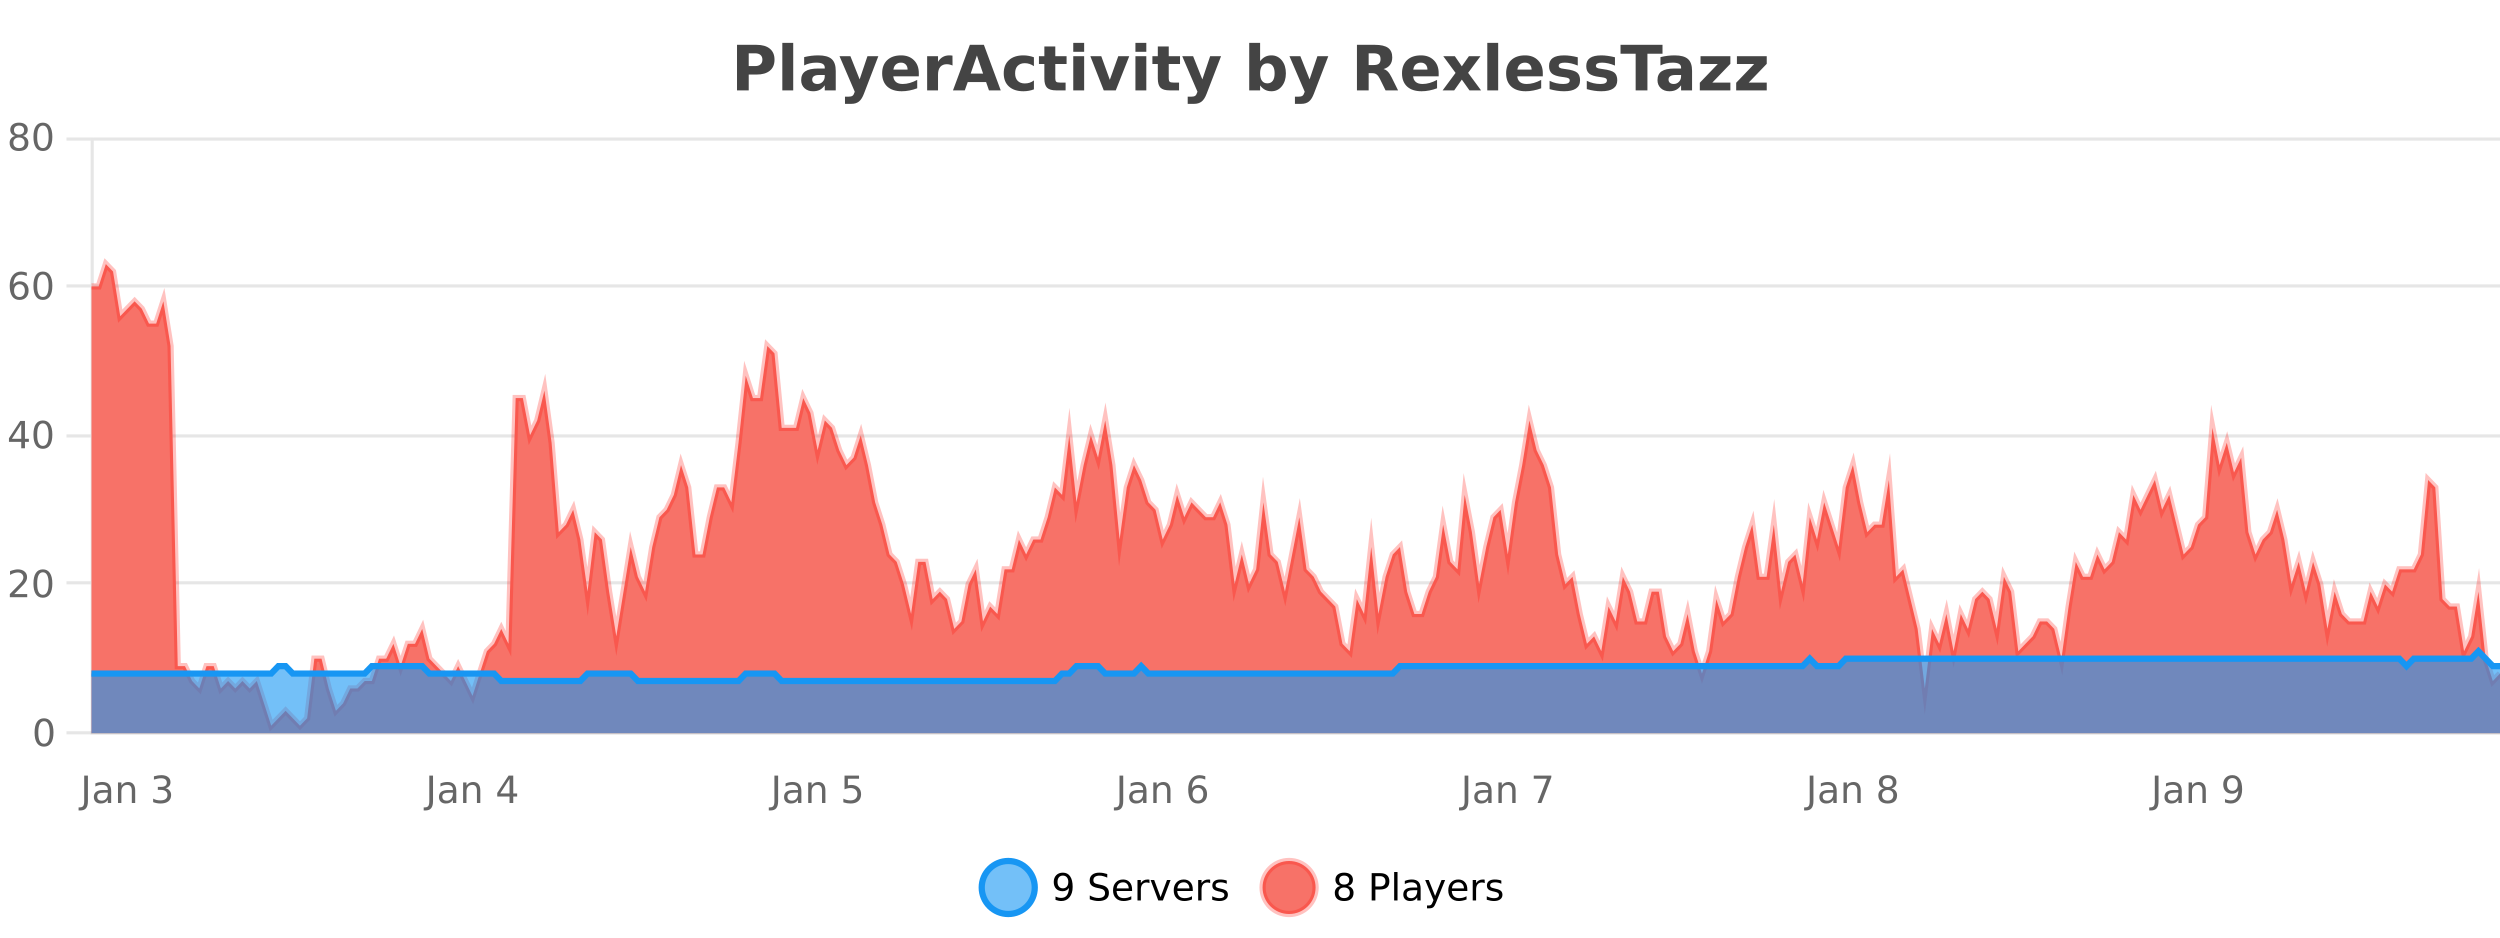
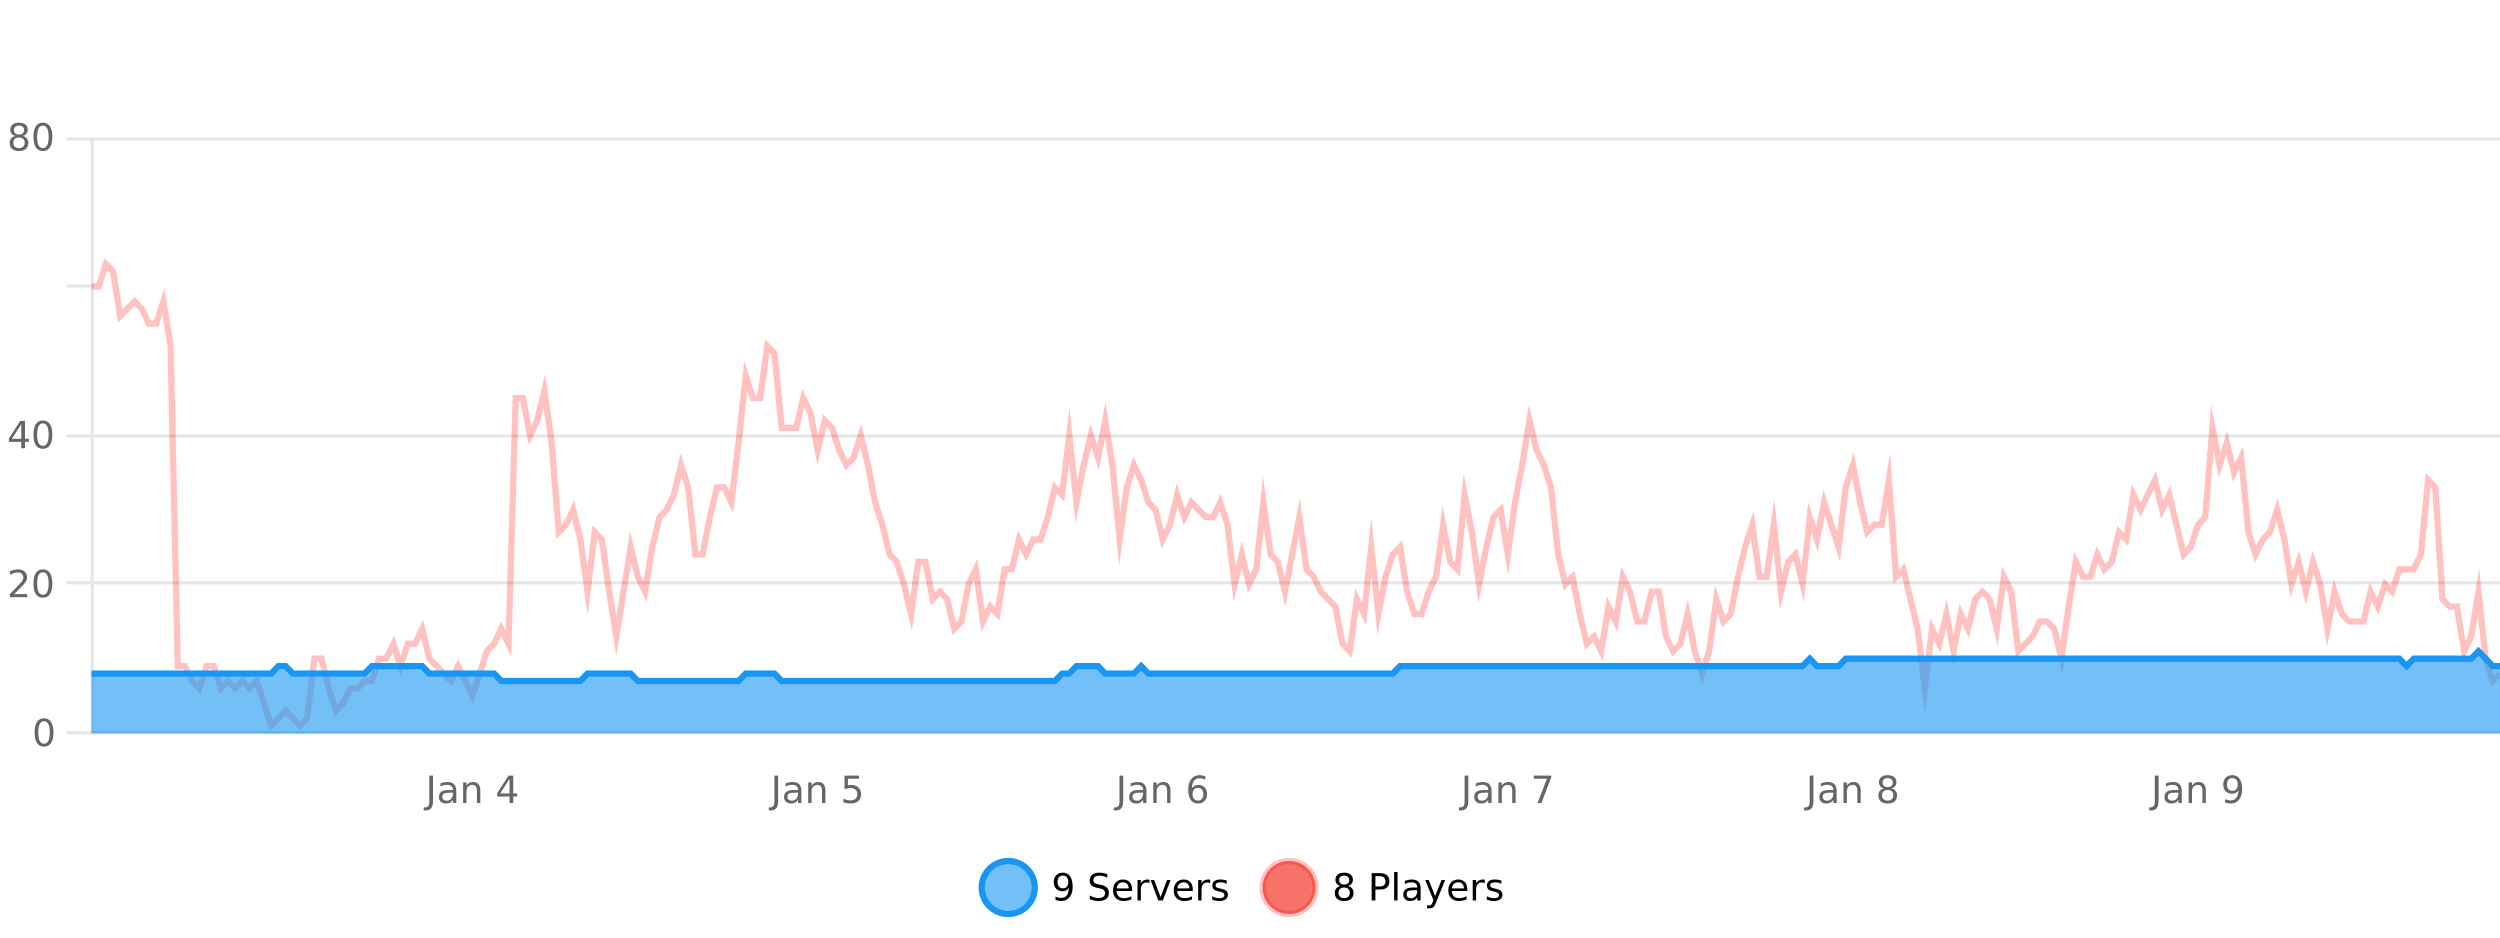
<svg xmlns="http://www.w3.org/2000/svg" width="800pt" height="300pt" viewBox="0 0 800 300" version="1.1">
  <defs>
    <clipPath id="clip1">
      <path d="M 285 263 L 360 263 L 360 300 L 285 300 Z M 285 263 " />
    </clipPath>
    <clipPath id="clip2">
      <path d="M 375 263 L 450 263 L 450 300 L 375 300 Z M 375 263 " />
    </clipPath>
    <clipPath id="clip3">
-       <path d="M 29.27 84 L 800 84 L 800 234.602 L 29.27 234.602 Z M 29.27 84 " />
-     </clipPath>
+       </clipPath>
    <clipPath id="clip4">
      <path d="M 28.27 56 L 800 56 L 800 235.602 L 28.27 235.602 Z M 28.27 56 " />
    </clipPath>
    <clipPath id="clip5">
      <path d="M 29.27 208 L 800 208 L 800 234.602 L 29.27 234.602 Z M 29.27 208 " />
    </clipPath>
    <clipPath id="clip6">
      <path d="M 28.27 180 L 800 180 L 800 235.602 L 28.27 235.602 Z M 28.27 180 " />
    </clipPath>
  </defs>
  <g id="surface6598846">
    <rect x="0" y="0" width="800" height="300" style="fill:rgb(100%,100%,100%);fill-opacity:1;stroke:none;" />
    <path style="fill:none;stroke-width:1;stroke-linecap:butt;stroke-linejoin:miter;stroke:rgb(0%,0%,0%);stroke-opacity:0.098;stroke-miterlimit:10;" d="M 30 234.5 L 800 234.5 " />
    <path style="fill:none;stroke-width:1;stroke-linecap:butt;stroke-linejoin:miter;stroke:rgb(0%,0%,0%);stroke-opacity:0.098;stroke-miterlimit:10;" d="M 21.27 234.5 L 29 234.5 " />
    <path style="fill:none;stroke-width:1;stroke-linecap:butt;stroke-linejoin:miter;stroke:rgb(0%,0%,0%);stroke-opacity:0.098;stroke-miterlimit:10;" d="M 30 186.5 L 800 186.5 " />
    <path style="fill:none;stroke-width:1;stroke-linecap:butt;stroke-linejoin:miter;stroke:rgb(0%,0%,0%);stroke-opacity:0.098;stroke-miterlimit:10;" d="M 21.27 186.5 L 29 186.5 " />
    <path style="fill:none;stroke-width:1;stroke-linecap:butt;stroke-linejoin:miter;stroke:rgb(0%,0%,0%);stroke-opacity:0.098;stroke-miterlimit:10;" d="M 30 139.5 L 800 139.5 " />
    <path style="fill:none;stroke-width:1;stroke-linecap:butt;stroke-linejoin:miter;stroke:rgb(0%,0%,0%);stroke-opacity:0.098;stroke-miterlimit:10;" d="M 21.27 139.5 L 29 139.5 " />
-     <path style="fill:none;stroke-width:1;stroke-linecap:butt;stroke-linejoin:miter;stroke:rgb(0%,0%,0%);stroke-opacity:0.098;stroke-miterlimit:10;" d="M 30 91.5 L 800 91.5 " />
    <path style="fill:none;stroke-width:1;stroke-linecap:butt;stroke-linejoin:miter;stroke:rgb(0%,0%,0%);stroke-opacity:0.098;stroke-miterlimit:10;" d="M 21.27 91.5 L 29 91.5 " />
    <path style="fill:none;stroke-width:1;stroke-linecap:butt;stroke-linejoin:miter;stroke:rgb(0%,0%,0%);stroke-opacity:0.098;stroke-miterlimit:10;" d="M 30 44.5 L 800 44.5 " />
    <path style="fill:none;stroke-width:1;stroke-linecap:butt;stroke-linejoin:miter;stroke:rgb(0%,0%,0%);stroke-opacity:0.098;stroke-miterlimit:10;" d="M 21.27 44.5 L 29 44.5 " />
    <path style=" stroke:none;fill-rule:nonzero;fill:rgb(9.02%,58.824%,95.294%);fill-opacity:0.6;" d="M 331.121 284 C 331.121 288.688 327.324 292.484 322.637 292.484 C 317.953 292.484 314.152 288.688 314.152 284 C 314.152 279.312 317.953 275.516 322.637 275.516 C 327.324 275.516 331.121 279.312 331.121 284 Z M 331.121 284 " />
    <g clip-path="url(#clip1)" clip-rule="nonzero">
      <path style="fill:none;stroke-width:2;stroke-linecap:butt;stroke-linejoin:miter;stroke:rgb(9.02%,58.824%,95.294%);stroke-opacity:1;stroke-miterlimit:10;" d="M 331.121 284 C 331.121 288.688 327.324 292.484 322.637 292.484 C 317.953 292.484 314.152 288.688 314.152 284 C 314.152 279.312 317.953 275.516 322.637 275.516 C 327.324 275.516 331.121 279.312 331.121 284 Z M 331.121 284 " />
    </g>
    <path style=" stroke:none;fill-rule:nonzero;fill:rgb(0%,0%,0%);fill-opacity:1;" d="M 337.766 287.969 L 337.766 286.891 C 338.066 287.039 338.367 287.148 338.672 287.219 C 338.973 287.293 339.273 287.328 339.578 287.328 C 340.359 287.328 340.953 287.07 341.359 286.547 C 341.773 286.016 342.008 285.215 342.062 284.141 C 341.844 284.484 341.555 284.746 341.203 284.922 C 340.859 285.102 340.473 285.188 340.047 285.188 C 339.172 285.188 338.477 284.93 337.969 284.406 C 337.457 283.875 337.203 283.148 337.203 282.219 C 337.203 281.324 337.469 280.605 338 280.062 C 338.531 279.523 339.238 279.25 340.125 279.25 C 341.133 279.25 341.906 279.641 342.438 280.422 C 342.977 281.195 343.25 282.32 343.25 283.797 C 343.25 285.172 342.922 286.273 342.266 287.094 C 341.609 287.918 340.727 288.328 339.625 288.328 C 339.32 288.328 339.02 288.297 338.719 288.234 C 338.414 288.18 338.098 288.094 337.766 287.969 Z M 340.125 284.266 C 340.656 284.266 341.078 284.086 341.391 283.719 C 341.703 283.355 341.859 282.855 341.859 282.219 C 341.859 281.594 341.703 281.102 341.391 280.734 C 341.078 280.371 340.656 280.188 340.125 280.188 C 339.594 280.188 339.172 280.371 338.859 280.734 C 338.555 281.102 338.406 281.594 338.406 282.219 C 338.406 282.855 338.555 283.355 338.859 283.719 C 339.172 284.086 339.594 284.266 340.125 284.266 Z M 354.32 279.688 L 354.32 280.844 C 353.871 280.637 353.445 280.48 353.039 280.375 C 352.641 280.262 352.262 280.203 351.898 280.203 C 351.25 280.203 350.75 280.328 350.398 280.578 C 350.055 280.828 349.883 281.188 349.883 281.656 C 349.883 282.043 349.996 282.336 350.227 282.531 C 350.453 282.73 350.898 282.887 351.555 283 L 352.258 283.156 C 353.141 283.324 353.793 283.621 354.211 284.047 C 354.637 284.465 354.852 285.027 354.852 285.734 C 354.852 286.59 354.562 287.234 353.992 287.672 C 353.43 288.109 352.594 288.328 351.492 288.328 C 351.086 288.328 350.648 288.281 350.18 288.188 C 349.711 288.094 349.227 287.953 348.727 287.766 L 348.727 286.547 C 349.203 286.82 349.672 287.023 350.133 287.156 C 350.602 287.293 351.055 287.359 351.492 287.359 C 352.168 287.359 352.688 287.23 353.055 286.969 C 353.43 286.699 353.617 286.32 353.617 285.828 C 353.617 285.402 353.48 285.07 353.211 284.828 C 352.949 284.578 352.516 284.398 351.914 284.281 L 351.195 284.141 C 350.309 283.965 349.668 283.688 349.273 283.312 C 348.887 282.938 348.695 282.418 348.695 281.75 C 348.695 280.969 348.965 280.359 349.508 279.922 C 350.047 279.477 350.797 279.25 351.758 279.25 C 352.172 279.25 352.59 279.289 353.008 279.359 C 353.434 279.434 353.871 279.543 354.32 279.688 Z M 362.266 284.609 L 362.266 285.125 L 357.297 285.125 C 357.348 285.875 357.57 286.445 357.969 286.828 C 358.375 287.215 358.93 287.406 359.641 287.406 C 360.055 287.406 360.457 287.359 360.844 287.266 C 361.238 287.164 361.629 287.008 362.016 286.797 L 362.016 287.828 C 361.617 287.984 361.219 288.105 360.812 288.188 C 360.406 288.281 359.992 288.328 359.578 288.328 C 358.535 288.328 357.707 288.027 357.094 287.422 C 356.477 286.809 356.172 285.98 356.172 284.938 C 356.172 283.867 356.461 283.016 357.047 282.391 C 357.629 281.758 358.41 281.438 359.391 281.438 C 360.273 281.438 360.973 281.727 361.484 282.297 C 362.004 282.859 362.266 283.633 362.266 284.609 Z M 361.188 284.281 C 361.176 283.699 361.008 283.23 360.688 282.875 C 360.363 282.523 359.938 282.344 359.406 282.344 C 358.801 282.344 358.316 282.516 357.953 282.859 C 357.598 283.203 357.395 283.684 357.344 284.297 Z M 367.836 282.594 C 367.711 282.531 367.574 282.484 367.43 282.453 C 367.293 282.414 367.137 282.391 366.961 282.391 C 366.355 282.391 365.887 282.59 365.555 282.984 C 365.23 283.383 365.07 283.953 365.07 284.703 L 365.07 288.156 L 363.992 288.156 L 363.992 281.594 L 365.07 281.594 L 365.07 282.609 C 365.297 282.215 365.594 281.922 365.961 281.734 C 366.324 281.539 366.766 281.438 367.289 281.438 C 367.359 281.438 367.438 281.445 367.523 281.453 C 367.617 281.465 367.715 281.48 367.82 281.5 Z M 368.195 281.594 L 369.336 281.594 L 371.383 287.094 L 373.445 281.594 L 374.586 281.594 L 372.117 288.156 L 370.648 288.156 Z M 381.688 284.609 L 381.688 285.125 L 376.719 285.125 C 376.77 285.875 376.992 286.445 377.391 286.828 C 377.797 287.215 378.352 287.406 379.062 287.406 C 379.477 287.406 379.879 287.359 380.266 287.266 C 380.66 287.164 381.051 287.008 381.438 286.797 L 381.438 287.828 C 381.039 287.984 380.641 288.105 380.234 288.188 C 379.828 288.281 379.414 288.328 379 288.328 C 377.957 288.328 377.129 288.027 376.516 287.422 C 375.898 286.809 375.594 285.98 375.594 284.938 C 375.594 283.867 375.883 283.016 376.469 282.391 C 377.051 281.758 377.832 281.438 378.812 281.438 C 379.695 281.438 380.395 281.727 380.906 282.297 C 381.426 282.859 381.688 283.633 381.688 284.609 Z M 380.609 284.281 C 380.598 283.699 380.43 283.23 380.109 282.875 C 379.785 282.523 379.359 282.344 378.828 282.344 C 378.223 282.344 377.738 282.516 377.375 282.859 C 377.02 283.203 376.816 283.684 376.766 284.297 Z M 387.258 282.594 C 387.133 282.531 386.996 282.484 386.852 282.453 C 386.715 282.414 386.559 282.391 386.383 282.391 C 385.777 282.391 385.309 282.59 384.977 282.984 C 384.652 283.383 384.492 283.953 384.492 284.703 L 384.492 288.156 L 383.414 288.156 L 383.414 281.594 L 384.492 281.594 L 384.492 282.609 C 384.719 282.215 385.016 281.922 385.383 281.734 C 385.746 281.539 386.188 281.438 386.711 281.438 C 386.781 281.438 386.859 281.445 386.945 281.453 C 387.039 281.465 387.137 281.48 387.242 281.5 Z M 392.562 281.781 L 392.562 282.812 C 392.258 282.656 391.941 282.543 391.609 282.469 C 391.285 282.387 390.945 282.344 390.594 282.344 C 390.062 282.344 389.66 282.43 389.391 282.594 C 389.117 282.75 388.984 282.996 388.984 283.328 C 388.984 283.578 389.078 283.777 389.266 283.922 C 389.461 284.059 389.852 284.188 390.438 284.312 L 390.797 284.406 C 391.566 284.562 392.113 284.793 392.438 285.094 C 392.758 285.398 392.922 285.812 392.922 286.344 C 392.922 286.961 392.676 287.445 392.188 287.797 C 391.707 288.152 391.047 288.328 390.203 288.328 C 389.848 288.328 389.477 288.289 389.094 288.219 C 388.719 288.156 388.32 288.059 387.906 287.922 L 387.906 286.797 C 388.301 287.008 388.691 287.164 389.078 287.266 C 389.461 287.371 389.848 287.422 390.234 287.422 C 390.734 287.422 391.117 287.34 391.391 287.172 C 391.672 286.996 391.812 286.746 391.812 286.422 C 391.812 286.133 391.711 285.906 391.516 285.75 C 391.316 285.594 390.883 285.445 390.219 285.297 L 389.844 285.219 C 389.176 285.074 388.691 284.855 388.391 284.562 C 388.098 284.273 387.953 283.875 387.953 283.375 C 387.953 282.75 388.172 282.273 388.609 281.938 C 389.047 281.605 389.664 281.438 390.469 281.438 C 390.863 281.438 391.238 281.469 391.594 281.531 C 391.945 281.586 392.27 281.668 392.562 281.781 Z M 332.637 277.016 " />
    <path style=" stroke:none;fill-rule:nonzero;fill:rgb(96.863%,44.706%,40.784%);fill-opacity:1;" d="M 420.988 284 C 420.988 288.688 417.191 292.484 412.504 292.484 C 407.82 292.484 404.02 288.688 404.02 284 C 404.02 279.312 407.82 275.516 412.504 275.516 C 417.191 275.516 420.988 279.312 420.988 284 Z M 420.988 284 " />
    <g clip-path="url(#clip2)" clip-rule="nonzero">
      <path style="fill:none;stroke-width:2;stroke-linecap:butt;stroke-linejoin:miter;stroke:rgb(100%,4.706%,0%);stroke-opacity:0.247;stroke-miterlimit:10;" d="M 420.988 284 C 420.988 288.688 417.191 292.484 412.504 292.484 C 407.82 292.484 404.02 288.688 404.02 284 C 404.02 279.312 407.82 275.516 412.504 275.516 C 417.191 275.516 420.988 279.312 420.988 284 Z M 420.988 284 " />
    </g>
    <path style=" stroke:none;fill-rule:nonzero;fill:rgb(0%,0%,0%);fill-opacity:1;" d="M 430.133 284 C 429.57 284 429.125 284.152 428.805 284.453 C 428.48 284.758 428.32 285.168 428.32 285.688 C 428.32 286.219 428.48 286.637 428.805 286.938 C 429.125 287.242 429.57 287.391 430.133 287.391 C 430.695 287.391 431.137 287.242 431.461 286.938 C 431.781 286.637 431.945 286.219 431.945 285.688 C 431.945 285.168 431.781 284.758 431.461 284.453 C 431.148 284.152 430.703 284 430.133 284 Z M 428.945 283.5 C 428.445 283.375 428.047 283.141 427.758 282.797 C 427.477 282.445 427.336 282.016 427.336 281.516 C 427.336 280.82 427.586 280.266 428.086 279.859 C 428.586 279.453 429.266 279.25 430.133 279.25 C 431.008 279.25 431.688 279.453 432.18 279.859 C 432.68 280.266 432.93 280.82 432.93 281.516 C 432.93 282.016 432.789 282.445 432.508 282.797 C 432.227 283.141 431.828 283.375 431.32 283.5 C 431.891 283.637 432.336 283.898 432.648 284.281 C 432.969 284.668 433.133 285.137 433.133 285.688 C 433.133 286.543 432.871 287.199 432.352 287.656 C 431.84 288.105 431.102 288.328 430.133 288.328 C 429.172 288.328 428.434 288.105 427.914 287.656 C 427.391 287.199 427.133 286.543 427.133 285.688 C 427.133 285.137 427.293 284.668 427.617 284.281 C 427.938 283.898 428.383 283.637 428.945 283.5 Z M 428.523 281.625 C 428.523 282.086 428.664 282.438 428.945 282.688 C 429.227 282.938 429.621 283.062 430.133 283.062 C 430.641 283.062 431.039 282.938 431.32 282.688 C 431.609 282.438 431.758 282.086 431.758 281.625 C 431.758 281.18 431.609 280.828 431.32 280.578 C 431.039 280.32 430.641 280.188 430.133 280.188 C 429.621 280.188 429.227 280.32 428.945 280.578 C 428.664 280.828 428.523 281.18 428.523 281.625 Z M 440.125 280.375 L 440.125 283.672 L 441.609 283.672 C 442.16 283.672 442.586 283.531 442.891 283.25 C 443.191 282.961 443.344 282.547 443.344 282.016 C 443.344 281.496 443.191 281.094 442.891 280.812 C 442.586 280.523 442.16 280.375 441.609 280.375 Z M 438.938 279.406 L 441.609 279.406 C 442.598 279.406 443.344 279.633 443.844 280.078 C 444.344 280.516 444.594 281.164 444.594 282.016 C 444.594 282.883 444.344 283.539 443.844 283.984 C 443.344 284.422 442.598 284.641 441.609 284.641 L 440.125 284.641 L 440.125 288.156 L 438.938 288.156 Z M 446.129 279.031 L 447.207 279.031 L 447.207 288.156 L 446.129 288.156 Z M 452.445 284.859 C 451.578 284.859 450.977 284.961 450.633 285.156 C 450.297 285.355 450.133 285.695 450.133 286.172 C 450.133 286.559 450.258 286.867 450.508 287.094 C 450.766 287.312 451.109 287.422 451.539 287.422 C 452.141 287.422 452.621 287.215 452.977 286.797 C 453.34 286.371 453.523 285.805 453.523 285.094 L 453.523 284.859 Z M 454.602 284.406 L 454.602 288.156 L 453.523 288.156 L 453.523 287.156 C 453.273 287.555 452.965 287.852 452.602 288.047 C 452.234 288.234 451.789 288.328 451.258 288.328 C 450.578 288.328 450.043 288.141 449.648 287.766 C 449.25 287.383 449.055 286.875 449.055 286.25 C 449.055 285.512 449.297 284.953 449.789 284.578 C 450.289 284.203 451.027 284.016 452.008 284.016 L 453.523 284.016 L 453.523 283.906 C 453.523 283.406 453.355 283.023 453.023 282.75 C 452.699 282.48 452.246 282.344 451.664 282.344 C 451.289 282.344 450.918 282.391 450.555 282.484 C 450.199 282.578 449.859 282.715 449.539 282.891 L 449.539 281.891 C 449.934 281.734 450.312 281.621 450.68 281.547 C 451.055 281.477 451.418 281.438 451.773 281.438 C 452.719 281.438 453.43 281.684 453.898 282.172 C 454.367 282.664 454.602 283.406 454.602 284.406 Z M 459.551 288.766 C 459.246 289.547 458.949 290.055 458.66 290.297 C 458.367 290.535 457.98 290.656 457.504 290.656 L 456.645 290.656 L 456.645 289.75 L 457.27 289.75 C 457.57 289.75 457.801 289.676 457.957 289.531 C 458.121 289.395 458.305 289.066 458.504 288.547 L 458.707 288.047 L 456.051 281.594 L 457.191 281.594 L 459.238 286.719 L 461.301 281.594 L 462.441 281.594 Z M 469.543 284.609 L 469.543 285.125 L 464.574 285.125 C 464.625 285.875 464.848 286.445 465.246 286.828 C 465.652 287.215 466.207 287.406 466.918 287.406 C 467.332 287.406 467.734 287.359 468.121 287.266 C 468.516 287.164 468.906 287.008 469.293 286.797 L 469.293 287.828 C 468.895 287.984 468.496 288.105 468.09 288.188 C 467.684 288.281 467.27 288.328 466.855 288.328 C 465.812 288.328 464.984 288.027 464.371 287.422 C 463.754 286.809 463.449 285.98 463.449 284.938 C 463.449 283.867 463.738 283.016 464.324 282.391 C 464.906 281.758 465.688 281.438 466.668 281.438 C 467.551 281.438 468.25 281.727 468.762 282.297 C 469.281 282.859 469.543 283.633 469.543 284.609 Z M 468.465 284.281 C 468.453 283.699 468.285 283.23 467.965 282.875 C 467.641 282.523 467.215 282.344 466.684 282.344 C 466.078 282.344 465.594 282.516 465.23 282.859 C 464.875 283.203 464.672 283.684 464.621 284.297 Z M 475.113 282.594 C 474.988 282.531 474.852 282.484 474.707 282.453 C 474.57 282.414 474.414 282.391 474.238 282.391 C 473.633 282.391 473.164 282.59 472.832 282.984 C 472.508 283.383 472.348 283.953 472.348 284.703 L 472.348 288.156 L 471.27 288.156 L 471.27 281.594 L 472.348 281.594 L 472.348 282.609 C 472.574 282.215 472.871 281.922 473.238 281.734 C 473.602 281.539 474.043 281.438 474.566 281.438 C 474.637 281.438 474.715 281.445 474.801 281.453 C 474.895 281.465 474.992 281.48 475.098 281.5 Z M 480.422 281.781 L 480.422 282.812 C 480.117 282.656 479.801 282.543 479.469 282.469 C 479.145 282.387 478.805 282.344 478.453 282.344 C 477.922 282.344 477.52 282.43 477.25 282.594 C 476.977 282.75 476.844 282.996 476.844 283.328 C 476.844 283.578 476.938 283.777 477.125 283.922 C 477.32 284.059 477.711 284.188 478.297 284.312 L 478.656 284.406 C 479.426 284.562 479.973 284.793 480.297 285.094 C 480.617 285.398 480.781 285.812 480.781 286.344 C 480.781 286.961 480.535 287.445 480.047 287.797 C 479.566 288.152 478.906 288.328 478.062 288.328 C 477.707 288.328 477.336 288.289 476.953 288.219 C 476.578 288.156 476.18 288.059 475.766 287.922 L 475.766 286.797 C 476.16 287.008 476.551 287.164 476.938 287.266 C 477.32 287.371 477.707 287.422 478.094 287.422 C 478.594 287.422 478.977 287.34 479.25 287.172 C 479.531 286.996 479.672 286.746 479.672 286.422 C 479.672 286.133 479.57 285.906 479.375 285.75 C 479.176 285.594 478.742 285.445 478.078 285.297 L 477.703 285.219 C 477.035 285.074 476.551 284.855 476.25 284.562 C 475.957 284.273 475.812 283.875 475.812 283.375 C 475.812 282.75 476.031 282.273 476.469 281.938 C 476.906 281.605 477.523 281.438 478.328 281.438 C 478.723 281.438 479.098 281.469 479.453 281.531 C 479.805 281.586 480.129 281.668 480.422 281.781 Z M 422.504 277.016 " />
-     <path style=" stroke:none;fill-rule:nonzero;fill:rgb(26.667%,26.667%,26.667%);fill-opacity:1;" d="M 235.844 14.344 L 242.078 14.344 C 243.93 14.344 245.352 14.758 246.344 15.578 C 247.344 16.402 247.844 17.574 247.844 19.094 C 247.844 20.625 247.344 21.805 246.344 22.625 C 245.352 23.449 243.93 23.859 242.078 23.859 L 239.594 23.859 L 239.594 28.922 L 235.844 28.922 Z M 239.594 17.062 L 239.594 21.141 L 241.672 21.141 C 242.398 21.141 242.961 20.965 243.359 20.609 C 243.766 20.258 243.969 19.75 243.969 19.094 C 243.969 18.449 243.766 17.949 243.359 17.594 C 242.961 17.242 242.398 17.062 241.672 17.062 Z M 250.344 13.719 L 253.828 13.719 L 253.828 28.922 L 250.344 28.922 Z M 262.094 24 C 261.363 24 260.816 24.125 260.453 24.375 C 260.086 24.617 259.906 24.98 259.906 25.469 C 259.906 25.906 260.051 26.25 260.344 26.5 C 260.645 26.75 261.055 26.875 261.578 26.875 C 262.234 26.875 262.785 26.641 263.234 26.172 C 263.691 25.703 263.922 25.117 263.922 24.406 L 263.922 24 Z M 267.438 22.688 L 267.438 28.922 L 263.922 28.922 L 263.922 27.297 C 263.453 27.965 262.922 28.449 262.328 28.75 C 261.742 29.051 261.031 29.203 260.188 29.203 C 259.062 29.203 258.145 28.875 257.438 28.219 C 256.727 27.555 256.375 26.695 256.375 25.641 C 256.375 24.359 256.812 23.422 257.688 22.828 C 258.57 22.227 259.961 21.922 261.859 21.922 L 263.922 21.922 L 263.922 21.641 C 263.922 21.09 263.703 20.688 263.266 20.438 C 262.828 20.18 262.145 20.047 261.219 20.047 C 260.469 20.047 259.77 20.125 259.125 20.281 C 258.477 20.43 257.879 20.648 257.328 20.938 L 257.328 18.281 C 258.078 18.094 258.828 17.953 259.578 17.859 C 260.336 17.766 261.098 17.719 261.859 17.719 C 263.828 17.719 265.25 18.109 266.125 18.891 C 267 19.664 267.438 20.93 267.438 22.688 Z M 268.645 17.984 L 272.129 17.984 L 275.082 25.406 L 277.582 17.984 L 281.066 17.984 L 276.473 29.953 C 276.012 31.172 275.473 32.02 274.848 32.5 C 274.23 32.988 273.426 33.234 272.426 33.234 L 270.395 33.234 L 270.395 30.938 L 271.488 30.938 C 272.082 30.938 272.512 30.844 272.785 30.656 C 273.055 30.469 273.262 30.129 273.41 29.641 L 273.52 29.344 Z M 294.023 23.422 L 294.023 24.422 L 285.852 24.422 C 285.934 25.246 286.23 25.859 286.742 26.266 C 287.25 26.672 287.961 26.875 288.867 26.875 C 289.605 26.875 290.359 26.766 291.133 26.547 C 291.902 26.328 292.695 26 293.508 25.562 L 293.508 28.25 C 292.684 28.562 291.855 28.797 291.023 28.953 C 290.199 29.117 289.375 29.203 288.555 29.203 C 286.574 29.203 285.031 28.703 283.93 27.703 C 282.836 26.695 282.289 25.281 282.289 23.469 C 282.289 21.68 282.824 20.273 283.898 19.25 C 284.98 18.23 286.465 17.719 288.352 17.719 C 290.07 17.719 291.445 18.242 292.477 19.281 C 293.508 20.312 294.023 21.695 294.023 23.422 Z M 290.43 22.266 C 290.43 21.602 290.234 21.062 289.852 20.656 C 289.465 20.25 288.961 20.047 288.336 20.047 C 287.656 20.047 287.105 20.242 286.68 20.625 C 286.262 21 286 21.547 285.898 22.266 Z M 304.809 20.969 C 304.496 20.824 304.188 20.719 303.887 20.656 C 303.582 20.586 303.281 20.547 302.98 20.547 C 302.074 20.547 301.375 20.836 300.887 21.406 C 300.406 21.98 300.168 22.805 300.168 23.875 L 300.168 28.922 L 296.684 28.922 L 296.684 17.984 L 300.168 17.984 L 300.168 19.781 C 300.613 19.062 301.129 18.543 301.715 18.219 C 302.297 17.887 302.996 17.719 303.809 17.719 C 303.934 17.719 304.062 17.727 304.199 17.734 C 304.332 17.746 304.531 17.766 304.793 17.797 Z M 315.547 26.266 L 309.672 26.266 L 308.734 28.922 L 304.953 28.922 L 310.359 14.344 L 314.844 14.344 L 320.234 28.922 L 316.469 28.922 Z M 310.609 23.562 L 314.594 23.562 L 312.609 17.766 Z M 330.852 18.328 L 330.852 21.172 C 330.383 20.852 329.906 20.609 329.43 20.453 C 328.949 20.297 328.449 20.219 327.93 20.219 C 326.961 20.219 326.199 20.508 325.648 21.078 C 325.105 21.641 324.836 22.438 324.836 23.469 C 324.836 24.492 325.105 25.289 325.648 25.859 C 326.199 26.422 326.961 26.703 327.93 26.703 C 328.48 26.703 329 26.625 329.492 26.469 C 329.98 26.305 330.434 26.059 330.852 25.734 L 330.852 28.594 C 330.309 28.805 329.758 28.953 329.195 29.047 C 328.633 29.148 328.062 29.203 327.492 29.203 C 325.523 29.203 323.98 28.699 322.867 27.688 C 321.75 26.68 321.195 25.273 321.195 23.469 C 321.195 21.656 321.75 20.246 322.867 19.234 C 323.98 18.227 325.523 17.719 327.492 17.719 C 328.062 17.719 328.625 17.773 329.18 17.875 C 329.742 17.969 330.297 18.121 330.852 18.328 Z M 337.695 14.875 L 337.695 17.984 L 341.305 17.984 L 341.305 20.484 L 337.695 20.484 L 337.695 25.125 C 337.695 25.637 337.793 25.98 337.992 26.156 C 338.199 26.336 338.602 26.422 339.195 26.422 L 340.992 26.422 L 340.992 28.922 L 337.992 28.922 C 336.617 28.922 335.637 28.637 335.055 28.062 C 334.48 27.48 334.195 26.5 334.195 25.125 L 334.195 20.484 L 332.461 20.484 L 332.461 17.984 L 334.195 17.984 L 334.195 14.875 Z M 343.441 17.984 L 346.926 17.984 L 346.926 28.922 L 343.441 28.922 Z M 343.441 13.719 L 346.926 13.719 L 346.926 16.578 L 343.441 16.578 Z M 348.906 17.984 L 352.406 17.984 L 355.141 25.547 L 357.844 17.984 L 361.359 17.984 L 357.047 28.922 L 353.203 28.922 Z M 363.336 17.984 L 366.82 17.984 L 366.82 28.922 L 363.336 28.922 Z M 363.336 13.719 L 366.82 13.719 L 366.82 16.578 L 363.336 16.578 Z M 374 14.875 L 374 17.984 L 377.609 17.984 L 377.609 20.484 L 374 20.484 L 374 25.125 C 374 25.637 374.098 25.98 374.297 26.156 C 374.504 26.336 374.906 26.422 375.5 26.422 L 377.297 26.422 L 377.297 28.922 L 374.297 28.922 C 372.922 28.922 371.941 28.637 371.359 28.062 C 370.785 27.48 370.5 26.5 370.5 25.125 L 370.5 20.484 L 368.766 20.484 L 368.766 17.984 L 370.5 17.984 L 370.5 14.875 Z M 378.312 17.984 L 381.797 17.984 L 384.75 25.406 L 387.25 17.984 L 390.734 17.984 L 386.141 29.953 C 385.68 31.172 385.141 32.02 384.516 32.5 C 383.898 32.988 383.094 33.234 382.094 33.234 L 380.062 33.234 L 380.062 30.938 L 381.156 30.938 C 381.75 30.938 382.18 30.844 382.453 30.656 C 382.723 30.469 382.93 30.129 383.078 29.641 L 383.188 29.344 Z M 405.562 26.672 C 406.312 26.672 406.883 26.402 407.281 25.859 C 407.676 25.309 407.875 24.512 407.875 23.469 C 407.875 22.43 407.676 21.637 407.281 21.094 C 406.883 20.543 406.312 20.266 405.562 20.266 C 404.812 20.266 404.234 20.543 403.828 21.094 C 403.43 21.637 403.234 22.43 403.234 23.469 C 403.234 24.5 403.43 25.293 403.828 25.844 C 404.234 26.398 404.812 26.672 405.562 26.672 Z M 403.234 19.578 C 403.723 18.945 404.258 18.477 404.844 18.172 C 405.426 17.871 406.098 17.719 406.859 17.719 C 408.211 17.719 409.32 18.258 410.188 19.328 C 411.051 20.402 411.484 21.781 411.484 23.469 C 411.484 25.148 411.051 26.523 410.188 27.594 C 409.32 28.668 408.211 29.203 406.859 29.203 C 406.098 29.203 405.426 29.051 404.844 28.75 C 404.258 28.449 403.723 27.98 403.234 27.344 L 403.234 28.922 L 399.75 28.922 L 399.75 13.719 L 403.234 13.719 Z M 412.629 17.984 L 416.113 17.984 L 419.066 25.406 L 421.566 17.984 L 425.051 17.984 L 420.457 29.953 C 419.996 31.172 419.457 32.02 418.832 32.5 C 418.215 32.988 417.41 33.234 416.41 33.234 L 414.379 33.234 L 414.379 30.938 L 415.473 30.938 C 416.066 30.938 416.496 30.844 416.77 30.656 C 417.039 30.469 417.246 30.129 417.395 29.641 L 417.504 29.344 Z M 439.551 20.812 C 440.34 20.812 440.91 20.668 441.254 20.375 C 441.598 20.074 441.77 19.59 441.77 18.922 C 441.77 18.258 441.598 17.781 441.254 17.5 C 440.91 17.211 440.34 17.062 439.551 17.062 L 437.973 17.062 L 437.973 20.812 Z M 437.973 23.406 L 437.973 28.922 L 434.223 28.922 L 434.223 14.344 L 439.957 14.344 C 441.871 14.344 443.277 14.668 444.176 15.312 C 445.07 15.961 445.52 16.977 445.52 18.359 C 445.52 19.328 445.285 20.125 444.816 20.75 C 444.355 21.367 443.66 21.82 442.723 22.109 C 443.23 22.227 443.691 22.492 444.098 22.906 C 444.504 23.312 444.914 23.938 445.332 24.781 L 447.379 28.922 L 443.379 28.922 L 441.598 25.297 C 441.242 24.57 440.879 24.074 440.504 23.812 C 440.137 23.543 439.648 23.406 439.035 23.406 Z M 460.375 23.422 L 460.375 24.422 L 452.203 24.422 C 452.285 25.246 452.582 25.859 453.094 26.266 C 453.602 26.672 454.312 26.875 455.219 26.875 C 455.957 26.875 456.711 26.766 457.484 26.547 C 458.254 26.328 459.047 26 459.859 25.562 L 459.859 28.25 C 459.035 28.562 458.207 28.797 457.375 28.953 C 456.551 29.117 455.727 29.203 454.906 29.203 C 452.926 29.203 451.383 28.703 450.281 27.703 C 449.188 26.695 448.641 25.281 448.641 23.469 C 448.641 21.68 449.176 20.273 450.25 19.25 C 451.332 18.23 452.816 17.719 454.703 17.719 C 456.422 17.719 457.797 18.242 458.828 19.281 C 459.859 20.312 460.375 21.695 460.375 23.422 Z M 456.781 22.266 C 456.781 21.602 456.586 21.062 456.203 20.656 C 455.816 20.25 455.312 20.047 454.688 20.047 C 454.008 20.047 453.457 20.242 453.031 20.625 C 452.613 21 452.352 21.547 452.25 22.266 Z M 465.781 23.328 L 461.844 17.984 L 465.547 17.984 L 467.781 21.219 L 470.047 17.984 L 473.75 17.984 L 469.797 23.312 L 473.938 28.922 L 470.234 28.922 L 467.781 25.469 L 465.344 28.922 L 461.641 28.922 Z M 475.93 13.719 L 479.414 13.719 L 479.414 28.922 L 475.93 28.922 Z M 493.695 23.422 L 493.695 24.422 L 485.523 24.422 C 485.605 25.246 485.902 25.859 486.414 26.266 C 486.922 26.672 487.633 26.875 488.539 26.875 C 489.277 26.875 490.031 26.766 490.805 26.547 C 491.574 26.328 492.367 26 493.18 25.562 L 493.18 28.25 C 492.355 28.562 491.527 28.797 490.695 28.953 C 489.871 29.117 489.047 29.203 488.227 29.203 C 486.246 29.203 484.703 28.703 483.602 27.703 C 482.508 26.695 481.961 25.281 481.961 23.469 C 481.961 21.68 482.496 20.273 483.57 19.25 C 484.652 18.23 486.137 17.719 488.023 17.719 C 489.742 17.719 491.117 18.242 492.148 19.281 C 493.18 20.312 493.695 21.695 493.695 23.422 Z M 490.102 22.266 C 490.102 21.602 489.906 21.062 489.523 20.656 C 489.137 20.25 488.633 20.047 488.008 20.047 C 487.328 20.047 486.777 20.242 486.352 20.625 C 485.934 21 485.672 21.547 485.57 22.266 Z M 504.883 18.328 L 504.883 20.984 C 504.141 20.672 503.422 20.438 502.727 20.281 C 502.027 20.125 501.367 20.047 500.742 20.047 C 500.086 20.047 499.594 20.133 499.273 20.297 C 498.949 20.465 498.789 20.719 498.789 21.062 C 498.789 21.344 498.906 21.559 499.148 21.703 C 499.398 21.852 499.836 21.961 500.461 22.031 L 501.086 22.125 C 502.875 22.355 504.078 22.73 504.695 23.25 C 505.309 23.773 505.617 24.59 505.617 25.703 C 505.617 26.871 505.184 27.746 504.32 28.328 C 503.465 28.914 502.188 29.203 500.492 29.203 C 499.762 29.203 499.012 29.145 498.242 29.031 C 497.469 28.918 496.68 28.746 495.867 28.516 L 495.867 25.859 C 496.562 26.203 497.277 26.461 498.008 26.625 C 498.734 26.793 499.48 26.875 500.242 26.875 C 500.93 26.875 501.445 26.781 501.789 26.594 C 502.133 26.406 502.305 26.125 502.305 25.75 C 502.305 25.438 502.184 25.211 501.945 25.062 C 501.703 24.906 501.23 24.789 500.523 24.703 L 499.914 24.625 C 498.352 24.43 497.258 24.07 496.633 23.547 C 496.008 23.016 495.695 22.215 495.695 21.141 C 495.695 19.984 496.09 19.125 496.883 18.562 C 497.684 18 498.902 17.719 500.539 17.719 C 501.184 17.719 501.859 17.773 502.57 17.875 C 503.277 17.969 504.047 18.121 504.883 18.328 Z M 516.789 18.328 L 516.789 20.984 C 516.047 20.672 515.328 20.438 514.633 20.281 C 513.934 20.125 513.273 20.047 512.648 20.047 C 511.992 20.047 511.5 20.133 511.18 20.297 C 510.855 20.465 510.695 20.719 510.695 21.062 C 510.695 21.344 510.812 21.559 511.055 21.703 C 511.305 21.852 511.742 21.961 512.367 22.031 L 512.992 22.125 C 514.781 22.355 515.984 22.73 516.602 23.25 C 517.215 23.773 517.523 24.59 517.523 25.703 C 517.523 26.871 517.09 27.746 516.227 28.328 C 515.371 28.914 514.094 29.203 512.398 29.203 C 511.668 29.203 510.918 29.145 510.148 29.031 C 509.375 28.918 508.586 28.746 507.773 28.516 L 507.773 25.859 C 508.469 26.203 509.184 26.461 509.914 26.625 C 510.641 26.793 511.387 26.875 512.148 26.875 C 512.836 26.875 513.352 26.781 513.695 26.594 C 514.039 26.406 514.211 26.125 514.211 25.75 C 514.211 25.438 514.09 25.211 513.852 25.062 C 513.609 24.906 513.137 24.789 512.43 24.703 L 511.82 24.625 C 510.258 24.43 509.164 24.07 508.539 23.547 C 507.914 23.016 507.602 22.215 507.602 21.141 C 507.602 19.984 507.996 19.125 508.789 18.562 C 509.59 18 510.809 17.719 512.445 17.719 C 513.09 17.719 513.766 17.773 514.477 17.875 C 515.184 17.969 515.953 18.121 516.789 18.328 Z M 518.566 14.344 L 532.004 14.344 L 532.004 17.188 L 527.176 17.188 L 527.176 28.922 L 523.41 28.922 L 523.41 17.188 L 518.566 17.188 Z M 536.117 24 C 535.387 24 534.84 24.125 534.477 24.375 C 534.109 24.617 533.93 24.98 533.93 25.469 C 533.93 25.906 534.074 26.25 534.367 26.5 C 534.668 26.75 535.078 26.875 535.602 26.875 C 536.258 26.875 536.809 26.641 537.258 26.172 C 537.715 25.703 537.945 25.117 537.945 24.406 L 537.945 24 Z M 541.461 22.688 L 541.461 28.922 L 537.945 28.922 L 537.945 27.297 C 537.477 27.965 536.945 28.449 536.352 28.75 C 535.766 29.051 535.055 29.203 534.211 29.203 C 533.086 29.203 532.168 28.875 531.461 28.219 C 530.75 27.555 530.398 26.695 530.398 25.641 C 530.398 24.359 530.836 23.422 531.711 22.828 C 532.594 22.227 533.984 21.922 535.883 21.922 L 537.945 21.922 L 537.945 21.641 C 537.945 21.09 537.727 20.688 537.289 20.438 C 536.852 20.18 536.168 20.047 535.242 20.047 C 534.492 20.047 533.793 20.125 533.148 20.281 C 532.5 20.43 531.902 20.648 531.352 20.938 L 531.352 18.281 C 532.102 18.094 532.852 17.953 533.602 17.859 C 534.359 17.766 535.121 17.719 535.883 17.719 C 537.852 17.719 539.273 18.109 540.148 18.891 C 541.023 19.664 541.461 20.93 541.461 22.688 Z M 544.172 17.984 L 553.719 17.984 L 553.719 20.422 L 547.953 26.422 L 553.719 26.422 L 553.719 28.922 L 543.938 28.922 L 543.938 26.484 L 549.688 20.484 L 544.172 20.484 Z M 555.812 17.984 L 565.359 17.984 L 565.359 20.422 L 559.594 26.422 L 565.359 26.422 L 565.359 28.922 L 555.578 28.922 L 555.578 26.484 L 561.328 20.484 L 555.812 20.484 Z M 234 10.359 " />
    <path style="fill:none;stroke-width:1;stroke-linecap:butt;stroke-linejoin:miter;stroke:rgb(0%,0%,0%);stroke-opacity:0.098;stroke-miterlimit:10;" d="M 29 234.5 L 801 234.5 " />
-     <path style=" stroke:none;fill-rule:nonzero;fill:rgb(40%,40%,40%);fill-opacity:1;" d="M 26.945 248.203 L 28.133 248.203 L 28.133 256.344 C 28.133 257.395 27.93 258.16 27.523 258.641 C 27.125 259.117 26.484 259.359 25.602 259.359 L 25.148 259.359 L 25.148 258.359 L 25.523 258.359 C 26.043 258.359 26.406 258.211 26.617 257.922 C 26.836 257.629 26.945 257.102 26.945 256.344 Z M 33.422 253.656 C 32.555 253.656 31.953 253.758 31.609 253.953 C 31.273 254.152 31.109 254.492 31.109 254.969 C 31.109 255.355 31.234 255.664 31.484 255.891 C 31.742 256.109 32.086 256.219 32.516 256.219 C 33.117 256.219 33.598 256.012 33.953 255.594 C 34.316 255.168 34.5 254.602 34.5 253.891 L 34.5 253.656 Z M 35.578 253.203 L 35.578 256.953 L 34.5 256.953 L 34.5 255.953 C 34.25 256.352 33.941 256.648 33.578 256.844 C 33.211 257.031 32.766 257.125 32.234 257.125 C 31.555 257.125 31.02 256.938 30.625 256.562 C 30.227 256.18 30.031 255.672 30.031 255.047 C 30.031 254.309 30.273 253.75 30.766 253.375 C 31.266 253 32.004 252.812 32.984 252.812 L 34.5 252.812 L 34.5 252.703 C 34.5 252.203 34.332 251.82 34 251.547 C 33.676 251.277 33.223 251.141 32.641 251.141 C 32.266 251.141 31.895 251.188 31.531 251.281 C 31.176 251.375 30.836 251.512 30.516 251.688 L 30.516 250.688 C 30.91 250.531 31.289 250.418 31.656 250.344 C 32.031 250.273 32.395 250.234 32.75 250.234 C 33.695 250.234 34.406 250.48 34.875 250.969 C 35.344 251.461 35.578 252.203 35.578 253.203 Z M 43.258 252.984 L 43.258 256.953 L 42.18 256.953 L 42.18 253.031 C 42.18 252.406 42.055 251.945 41.805 251.641 C 41.562 251.328 41.203 251.172 40.727 251.172 C 40.141 251.172 39.68 251.359 39.336 251.734 C 39 252.102 38.836 252.605 38.836 253.25 L 38.836 256.953 L 37.758 256.953 L 37.758 250.391 L 38.836 250.391 L 38.836 251.406 C 39.094 251.012 39.398 250.719 39.742 250.531 C 40.094 250.336 40.5 250.234 40.961 250.234 C 41.711 250.234 42.277 250.469 42.664 250.938 C 43.059 251.398 43.258 252.078 43.258 252.984 Z M 52.961 252.234 C 53.523 252.359 53.961 252.617 54.273 253 C 54.594 253.375 54.758 253.844 54.758 254.406 C 54.758 255.273 54.461 255.945 53.867 256.422 C 53.273 256.891 52.43 257.125 51.336 257.125 C 50.969 257.125 50.59 257.086 50.195 257.016 C 49.809 256.945 49.414 256.836 49.008 256.688 L 49.008 255.547 C 49.328 255.734 49.684 255.883 50.07 255.984 C 50.465 256.078 50.875 256.125 51.305 256.125 C 52.043 256.125 52.605 255.98 52.992 255.688 C 53.387 255.398 53.586 254.969 53.586 254.406 C 53.586 253.898 53.402 253.496 53.039 253.203 C 52.672 252.914 52.172 252.766 51.539 252.766 L 50.508 252.766 L 50.508 251.797 L 51.586 251.797 C 52.156 251.797 52.602 251.684 52.914 251.453 C 53.227 251.215 53.383 250.875 53.383 250.438 C 53.383 249.992 53.219 249.648 52.898 249.406 C 52.586 249.168 52.133 249.047 51.539 249.047 C 51.203 249.047 50.852 249.086 50.477 249.156 C 50.109 249.219 49.703 249.324 49.258 249.469 L 49.258 248.422 C 49.715 248.297 50.137 248.203 50.523 248.141 C 50.918 248.078 51.289 248.047 51.633 248.047 C 52.539 248.047 53.25 248.25 53.773 248.656 C 54.293 249.062 54.555 249.617 54.555 250.312 C 54.555 250.805 54.414 251.215 54.133 251.547 C 53.859 251.883 53.469 252.109 52.961 252.234 Z M 25.773 245.816 " />
    <path style=" stroke:none;fill-rule:nonzero;fill:rgb(40%,40%,40%);fill-opacity:1;" d="M 137.379 248.203 L 138.566 248.203 L 138.566 256.344 C 138.566 257.395 138.363 258.16 137.957 258.641 C 137.559 259.117 136.918 259.359 136.035 259.359 L 135.582 259.359 L 135.582 258.359 L 135.957 258.359 C 136.477 258.359 136.84 258.211 137.051 257.922 C 137.27 257.629 137.379 257.102 137.379 256.344 Z M 143.855 253.656 C 142.988 253.656 142.387 253.758 142.043 253.953 C 141.707 254.152 141.543 254.492 141.543 254.969 C 141.543 255.355 141.668 255.664 141.918 255.891 C 142.176 256.109 142.52 256.219 142.949 256.219 C 143.551 256.219 144.031 256.012 144.387 255.594 C 144.75 255.168 144.934 254.602 144.934 253.891 L 144.934 253.656 Z M 146.012 253.203 L 146.012 256.953 L 144.934 256.953 L 144.934 255.953 C 144.684 256.352 144.375 256.648 144.012 256.844 C 143.645 257.031 143.199 257.125 142.668 257.125 C 141.988 257.125 141.453 256.938 141.059 256.562 C 140.66 256.18 140.465 255.672 140.465 255.047 C 140.465 254.309 140.707 253.75 141.199 253.375 C 141.699 253 142.438 252.812 143.418 252.812 L 144.934 252.812 L 144.934 252.703 C 144.934 252.203 144.766 251.82 144.434 251.547 C 144.109 251.277 143.656 251.141 143.074 251.141 C 142.699 251.141 142.328 251.188 141.965 251.281 C 141.609 251.375 141.27 251.512 140.949 251.688 L 140.949 250.688 C 141.344 250.531 141.723 250.418 142.09 250.344 C 142.465 250.273 142.828 250.234 143.184 250.234 C 144.129 250.234 144.84 250.48 145.309 250.969 C 145.777 251.461 146.012 252.203 146.012 253.203 Z M 153.695 252.984 L 153.695 256.953 L 152.617 256.953 L 152.617 253.031 C 152.617 252.406 152.492 251.945 152.242 251.641 C 152 251.328 151.641 251.172 151.164 251.172 C 150.578 251.172 150.117 251.359 149.773 251.734 C 149.438 252.102 149.273 252.605 149.273 253.25 L 149.273 256.953 L 148.195 256.953 L 148.195 250.391 L 149.273 250.391 L 149.273 251.406 C 149.531 251.012 149.836 250.719 150.18 250.531 C 150.531 250.336 150.938 250.234 151.398 250.234 C 152.148 250.234 152.715 250.469 153.102 250.938 C 153.496 251.398 153.695 252.078 153.695 252.984 Z M 163.051 249.234 L 160.066 253.906 L 163.051 253.906 Z M 162.738 248.203 L 164.238 248.203 L 164.238 253.906 L 165.488 253.906 L 165.488 254.891 L 164.238 254.891 L 164.238 256.953 L 163.051 256.953 L 163.051 254.891 L 159.113 254.891 L 159.113 253.75 Z M 136.207 245.816 " />
    <path style=" stroke:none;fill-rule:nonzero;fill:rgb(40%,40%,40%);fill-opacity:1;" d="M 247.812 248.203 L 249 248.203 L 249 256.344 C 249 257.395 248.797 258.16 248.391 258.641 C 247.992 259.117 247.352 259.359 246.469 259.359 L 246.016 259.359 L 246.016 258.359 L 246.391 258.359 C 246.91 258.359 247.273 258.211 247.484 257.922 C 247.703 257.629 247.812 257.102 247.812 256.344 Z M 254.289 253.656 C 253.422 253.656 252.82 253.758 252.477 253.953 C 252.141 254.152 251.977 254.492 251.977 254.969 C 251.977 255.355 252.102 255.664 252.352 255.891 C 252.609 256.109 252.953 256.219 253.383 256.219 C 253.984 256.219 254.465 256.012 254.82 255.594 C 255.184 255.168 255.367 254.602 255.367 253.891 L 255.367 253.656 Z M 256.445 253.203 L 256.445 256.953 L 255.367 256.953 L 255.367 255.953 C 255.117 256.352 254.809 256.648 254.445 256.844 C 254.078 257.031 253.633 257.125 253.102 257.125 C 252.422 257.125 251.887 256.938 251.492 256.562 C 251.094 256.18 250.898 255.672 250.898 255.047 C 250.898 254.309 251.141 253.75 251.633 253.375 C 252.133 253 252.871 252.812 253.852 252.812 L 255.367 252.812 L 255.367 252.703 C 255.367 252.203 255.199 251.82 254.867 251.547 C 254.543 251.277 254.09 251.141 253.508 251.141 C 253.133 251.141 252.762 251.188 252.398 251.281 C 252.043 251.375 251.703 251.512 251.383 251.688 L 251.383 250.688 C 251.777 250.531 252.156 250.418 252.523 250.344 C 252.898 250.273 253.262 250.234 253.617 250.234 C 254.562 250.234 255.273 250.48 255.742 250.969 C 256.211 251.461 256.445 252.203 256.445 253.203 Z M 264.125 252.984 L 264.125 256.953 L 263.047 256.953 L 263.047 253.031 C 263.047 252.406 262.922 251.945 262.672 251.641 C 262.43 251.328 262.07 251.172 261.594 251.172 C 261.008 251.172 260.547 251.359 260.203 251.734 C 259.867 252.102 259.703 252.605 259.703 253.25 L 259.703 256.953 L 258.625 256.953 L 258.625 250.391 L 259.703 250.391 L 259.703 251.406 C 259.961 251.012 260.266 250.719 260.609 250.531 C 260.961 250.336 261.367 250.234 261.828 250.234 C 262.578 250.234 263.145 250.469 263.531 250.938 C 263.926 251.398 264.125 252.078 264.125 252.984 Z M 270.25 248.203 L 274.891 248.203 L 274.891 249.203 L 271.328 249.203 L 271.328 251.344 C 271.504 251.281 271.676 251.242 271.844 251.219 C 272.02 251.188 272.191 251.172 272.359 251.172 C 273.336 251.172 274.113 251.445 274.688 251.984 C 275.258 252.516 275.547 253.234 275.547 254.141 C 275.547 255.09 275.25 255.824 274.656 256.344 C 274.07 256.867 273.25 257.125 272.188 257.125 C 271.812 257.125 271.43 257.094 271.047 257.031 C 270.672 256.969 270.281 256.875 269.875 256.75 L 269.875 255.562 C 270.227 255.75 270.594 255.891 270.969 255.984 C 271.344 256.078 271.738 256.125 272.156 256.125 C 272.832 256.125 273.367 255.949 273.766 255.594 C 274.16 255.242 274.359 254.758 274.359 254.141 C 274.359 253.539 274.16 253.059 273.766 252.703 C 273.367 252.352 272.832 252.172 272.156 252.172 C 271.844 252.172 271.523 252.211 271.203 252.281 C 270.891 252.344 270.57 252.449 270.25 252.594 Z M 246.641 245.816 " />
    <path style=" stroke:none;fill-rule:nonzero;fill:rgb(40%,40%,40%);fill-opacity:1;" d="M 358.242 248.203 L 359.43 248.203 L 359.43 256.344 C 359.43 257.395 359.227 258.16 358.82 258.641 C 358.422 259.117 357.781 259.359 356.898 259.359 L 356.445 259.359 L 356.445 258.359 L 356.82 258.359 C 357.34 258.359 357.703 258.211 357.914 257.922 C 358.133 257.629 358.242 257.102 358.242 256.344 Z M 364.719 253.656 C 363.852 253.656 363.25 253.758 362.906 253.953 C 362.57 254.152 362.406 254.492 362.406 254.969 C 362.406 255.355 362.531 255.664 362.781 255.891 C 363.039 256.109 363.383 256.219 363.812 256.219 C 364.414 256.219 364.895 256.012 365.25 255.594 C 365.613 255.168 365.797 254.602 365.797 253.891 L 365.797 253.656 Z M 366.875 253.203 L 366.875 256.953 L 365.797 256.953 L 365.797 255.953 C 365.547 256.352 365.238 256.648 364.875 256.844 C 364.508 257.031 364.062 257.125 363.531 257.125 C 362.852 257.125 362.316 256.938 361.922 256.562 C 361.523 256.18 361.328 255.672 361.328 255.047 C 361.328 254.309 361.57 253.75 362.062 253.375 C 362.562 253 363.301 252.812 364.281 252.812 L 365.797 252.812 L 365.797 252.703 C 365.797 252.203 365.629 251.82 365.297 251.547 C 364.973 251.277 364.52 251.141 363.938 251.141 C 363.562 251.141 363.191 251.188 362.828 251.281 C 362.473 251.375 362.133 251.512 361.812 251.688 L 361.812 250.688 C 362.207 250.531 362.586 250.418 362.953 250.344 C 363.328 250.273 363.691 250.234 364.047 250.234 C 364.992 250.234 365.703 250.48 366.172 250.969 C 366.641 251.461 366.875 252.203 366.875 253.203 Z M 374.555 252.984 L 374.555 256.953 L 373.477 256.953 L 373.477 253.031 C 373.477 252.406 373.352 251.945 373.102 251.641 C 372.859 251.328 372.5 251.172 372.023 251.172 C 371.438 251.172 370.977 251.359 370.633 251.734 C 370.297 252.102 370.133 252.605 370.133 253.25 L 370.133 256.953 L 369.055 256.953 L 369.055 250.391 L 370.133 250.391 L 370.133 251.406 C 370.391 251.012 370.695 250.719 371.039 250.531 C 371.391 250.336 371.797 250.234 372.258 250.234 C 373.008 250.234 373.574 250.469 373.961 250.938 C 374.355 251.398 374.555 252.078 374.555 252.984 Z M 383.352 252.109 C 382.82 252.109 382.398 252.293 382.086 252.656 C 381.773 253.023 381.617 253.516 381.617 254.141 C 381.617 254.777 381.773 255.277 382.086 255.641 C 382.398 256.008 382.82 256.188 383.352 256.188 C 383.883 256.188 384.297 256.008 384.602 255.641 C 384.914 255.277 385.07 254.777 385.07 254.141 C 385.07 253.516 384.914 253.023 384.602 252.656 C 384.297 252.293 383.883 252.109 383.352 252.109 Z M 385.695 248.391 L 385.695 249.469 C 385.391 249.336 385.09 249.23 384.789 249.156 C 384.484 249.086 384.188 249.047 383.898 249.047 C 383.117 249.047 382.516 249.312 382.102 249.844 C 381.695 250.367 381.461 251.156 381.398 252.219 C 381.625 251.887 381.914 251.633 382.258 251.453 C 382.609 251.266 382.996 251.172 383.414 251.172 C 384.289 251.172 384.98 251.438 385.492 251.969 C 386 252.5 386.258 253.227 386.258 254.141 C 386.258 255.047 385.992 255.773 385.461 256.312 C 384.93 256.855 384.227 257.125 383.352 257.125 C 382.328 257.125 381.555 256.742 381.023 255.969 C 380.492 255.188 380.227 254.062 380.227 252.594 C 380.227 251.211 380.555 250.105 381.211 249.281 C 381.867 248.461 382.746 248.047 383.852 248.047 C 384.141 248.047 384.438 248.078 384.742 248.141 C 385.043 248.195 385.359 248.277 385.695 248.391 Z M 357.07 245.816 " />
    <path style=" stroke:none;fill-rule:nonzero;fill:rgb(40%,40%,40%);fill-opacity:1;" d="M 468.676 248.203 L 469.863 248.203 L 469.863 256.344 C 469.863 257.395 469.66 258.16 469.254 258.641 C 468.855 259.117 468.215 259.359 467.332 259.359 L 466.879 259.359 L 466.879 258.359 L 467.254 258.359 C 467.773 258.359 468.137 258.211 468.348 257.922 C 468.566 257.629 468.676 257.102 468.676 256.344 Z M 475.152 253.656 C 474.285 253.656 473.684 253.758 473.34 253.953 C 473.004 254.152 472.84 254.492 472.84 254.969 C 472.84 255.355 472.965 255.664 473.215 255.891 C 473.473 256.109 473.816 256.219 474.246 256.219 C 474.848 256.219 475.328 256.012 475.684 255.594 C 476.047 255.168 476.23 254.602 476.23 253.891 L 476.23 253.656 Z M 477.309 253.203 L 477.309 256.953 L 476.23 256.953 L 476.23 255.953 C 475.98 256.352 475.672 256.648 475.309 256.844 C 474.941 257.031 474.496 257.125 473.965 257.125 C 473.285 257.125 472.75 256.938 472.355 256.562 C 471.957 256.18 471.762 255.672 471.762 255.047 C 471.762 254.309 472.004 253.75 472.496 253.375 C 472.996 253 473.734 252.812 474.715 252.812 L 476.23 252.812 L 476.23 252.703 C 476.23 252.203 476.062 251.82 475.73 251.547 C 475.406 251.277 474.953 251.141 474.371 251.141 C 473.996 251.141 473.625 251.188 473.262 251.281 C 472.906 251.375 472.566 251.512 472.246 251.688 L 472.246 250.688 C 472.641 250.531 473.02 250.418 473.387 250.344 C 473.762 250.273 474.125 250.234 474.48 250.234 C 475.426 250.234 476.137 250.48 476.605 250.969 C 477.074 251.461 477.309 252.203 477.309 253.203 Z M 484.992 252.984 L 484.992 256.953 L 483.914 256.953 L 483.914 253.031 C 483.914 252.406 483.789 251.945 483.539 251.641 C 483.297 251.328 482.938 251.172 482.461 251.172 C 481.875 251.172 481.414 251.359 481.07 251.734 C 480.734 252.102 480.57 252.605 480.57 253.25 L 480.57 256.953 L 479.492 256.953 L 479.492 250.391 L 480.57 250.391 L 480.57 251.406 C 480.828 251.012 481.133 250.719 481.477 250.531 C 481.828 250.336 482.234 250.234 482.695 250.234 C 483.445 250.234 484.012 250.469 484.398 250.938 C 484.793 251.398 484.992 252.078 484.992 252.984 Z M 490.801 248.203 L 496.426 248.203 L 496.426 248.703 L 493.254 256.953 L 492.02 256.953 L 495.004 249.203 L 490.801 249.203 Z M 467.504 245.816 " />
    <path style=" stroke:none;fill-rule:nonzero;fill:rgb(40%,40%,40%);fill-opacity:1;" d="M 579.109 248.203 L 580.297 248.203 L 580.297 256.344 C 580.297 257.395 580.094 258.16 579.688 258.641 C 579.289 259.117 578.648 259.359 577.766 259.359 L 577.312 259.359 L 577.312 258.359 L 577.688 258.359 C 578.207 258.359 578.57 258.211 578.781 257.922 C 579 257.629 579.109 257.102 579.109 256.344 Z M 585.586 253.656 C 584.719 253.656 584.117 253.758 583.773 253.953 C 583.438 254.152 583.273 254.492 583.273 254.969 C 583.273 255.355 583.398 255.664 583.648 255.891 C 583.906 256.109 584.25 256.219 584.68 256.219 C 585.281 256.219 585.762 256.012 586.117 255.594 C 586.48 255.168 586.664 254.602 586.664 253.891 L 586.664 253.656 Z M 587.742 253.203 L 587.742 256.953 L 586.664 256.953 L 586.664 255.953 C 586.414 256.352 586.105 256.648 585.742 256.844 C 585.375 257.031 584.93 257.125 584.398 257.125 C 583.719 257.125 583.184 256.938 582.789 256.562 C 582.391 256.18 582.195 255.672 582.195 255.047 C 582.195 254.309 582.438 253.75 582.93 253.375 C 583.43 253 584.168 252.812 585.148 252.812 L 586.664 252.812 L 586.664 252.703 C 586.664 252.203 586.496 251.82 586.164 251.547 C 585.84 251.277 585.387 251.141 584.805 251.141 C 584.43 251.141 584.059 251.188 583.695 251.281 C 583.34 251.375 583 251.512 582.68 251.688 L 582.68 250.688 C 583.074 250.531 583.453 250.418 583.82 250.344 C 584.195 250.273 584.559 250.234 584.914 250.234 C 585.859 250.234 586.57 250.48 587.039 250.969 C 587.508 251.461 587.742 252.203 587.742 253.203 Z M 595.422 252.984 L 595.422 256.953 L 594.344 256.953 L 594.344 253.031 C 594.344 252.406 594.219 251.945 593.969 251.641 C 593.727 251.328 593.367 251.172 592.891 251.172 C 592.305 251.172 591.844 251.359 591.5 251.734 C 591.164 252.102 591 252.605 591 253.25 L 591 256.953 L 589.922 256.953 L 589.922 250.391 L 591 250.391 L 591 251.406 C 591.258 251.012 591.562 250.719 591.906 250.531 C 592.258 250.336 592.664 250.234 593.125 250.234 C 593.875 250.234 594.441 250.469 594.828 250.938 C 595.223 251.398 595.422 252.078 595.422 252.984 Z M 604.062 252.797 C 603.5 252.797 603.055 252.949 602.734 253.25 C 602.41 253.555 602.25 253.965 602.25 254.484 C 602.25 255.016 602.41 255.434 602.734 255.734 C 603.055 256.039 603.5 256.188 604.062 256.188 C 604.625 256.188 605.066 256.039 605.391 255.734 C 605.711 255.434 605.875 255.016 605.875 254.484 C 605.875 253.965 605.711 253.555 605.391 253.25 C 605.078 252.949 604.633 252.797 604.062 252.797 Z M 602.875 252.297 C 602.375 252.172 601.977 251.938 601.688 251.594 C 601.406 251.242 601.266 250.812 601.266 250.312 C 601.266 249.617 601.516 249.062 602.016 248.656 C 602.516 248.25 603.195 248.047 604.062 248.047 C 604.938 248.047 605.617 248.25 606.109 248.656 C 606.609 249.062 606.859 249.617 606.859 250.312 C 606.859 250.812 606.719 251.242 606.438 251.594 C 606.156 251.938 605.758 252.172 605.25 252.297 C 605.82 252.434 606.266 252.695 606.578 253.078 C 606.898 253.465 607.062 253.934 607.062 254.484 C 607.062 255.34 606.801 255.996 606.281 256.453 C 605.77 256.902 605.031 257.125 604.062 257.125 C 603.102 257.125 602.363 256.902 601.844 256.453 C 601.32 255.996 601.062 255.34 601.062 254.484 C 601.062 253.934 601.223 253.465 601.547 253.078 C 601.867 252.695 602.312 252.434 602.875 252.297 Z M 602.453 250.422 C 602.453 250.883 602.594 251.234 602.875 251.484 C 603.156 251.734 603.551 251.859 604.062 251.859 C 604.57 251.859 604.969 251.734 605.25 251.484 C 605.539 251.234 605.688 250.883 605.688 250.422 C 605.688 249.977 605.539 249.625 605.25 249.375 C 604.969 249.117 604.57 248.984 604.062 248.984 C 603.551 248.984 603.156 249.117 602.875 249.375 C 602.594 249.625 602.453 249.977 602.453 250.422 Z M 577.938 245.816 " />
    <path style=" stroke:none;fill-rule:nonzero;fill:rgb(40%,40%,40%);fill-opacity:1;" d="M 689.543 248.203 L 690.73 248.203 L 690.73 256.344 C 690.73 257.395 690.527 258.16 690.121 258.641 C 689.723 259.117 689.082 259.359 688.199 259.359 L 687.746 259.359 L 687.746 258.359 L 688.121 258.359 C 688.641 258.359 689.004 258.211 689.215 257.922 C 689.434 257.629 689.543 257.102 689.543 256.344 Z M 696.02 253.656 C 695.152 253.656 694.551 253.758 694.207 253.953 C 693.871 254.152 693.707 254.492 693.707 254.969 C 693.707 255.355 693.832 255.664 694.082 255.891 C 694.34 256.109 694.684 256.219 695.113 256.219 C 695.715 256.219 696.195 256.012 696.551 255.594 C 696.914 255.168 697.098 254.602 697.098 253.891 L 697.098 253.656 Z M 698.176 253.203 L 698.176 256.953 L 697.098 256.953 L 697.098 255.953 C 696.848 256.352 696.539 256.648 696.176 256.844 C 695.809 257.031 695.363 257.125 694.832 257.125 C 694.152 257.125 693.617 256.938 693.223 256.562 C 692.824 256.18 692.629 255.672 692.629 255.047 C 692.629 254.309 692.871 253.75 693.363 253.375 C 693.863 253 694.602 252.812 695.582 252.812 L 697.098 252.812 L 697.098 252.703 C 697.098 252.203 696.93 251.82 696.598 251.547 C 696.273 251.277 695.82 251.141 695.238 251.141 C 694.863 251.141 694.492 251.188 694.129 251.281 C 693.773 251.375 693.434 251.512 693.113 251.688 L 693.113 250.688 C 693.508 250.531 693.887 250.418 694.254 250.344 C 694.629 250.273 694.992 250.234 695.348 250.234 C 696.293 250.234 697.004 250.48 697.473 250.969 C 697.941 251.461 698.176 252.203 698.176 253.203 Z M 705.859 252.984 L 705.859 256.953 L 704.781 256.953 L 704.781 253.031 C 704.781 252.406 704.656 251.945 704.406 251.641 C 704.164 251.328 703.805 251.172 703.328 251.172 C 702.742 251.172 702.281 251.359 701.938 251.734 C 701.602 252.102 701.438 252.605 701.438 253.25 L 701.438 256.953 L 700.359 256.953 L 700.359 250.391 L 701.438 250.391 L 701.438 251.406 C 701.695 251.012 702 250.719 702.344 250.531 C 702.695 250.336 703.102 250.234 703.562 250.234 C 704.312 250.234 704.879 250.469 705.266 250.938 C 705.66 251.398 705.859 252.078 705.859 252.984 Z M 711.996 256.766 L 711.996 255.688 C 712.297 255.836 712.598 255.945 712.902 256.016 C 713.203 256.09 713.504 256.125 713.809 256.125 C 714.59 256.125 715.184 255.867 715.59 255.344 C 716.004 254.812 716.238 254.012 716.293 252.938 C 716.074 253.281 715.785 253.543 715.434 253.719 C 715.09 253.898 714.703 253.984 714.277 253.984 C 713.402 253.984 712.707 253.727 712.199 253.203 C 711.688 252.672 711.434 251.945 711.434 251.016 C 711.434 250.121 711.699 249.402 712.23 248.859 C 712.762 248.32 713.469 248.047 714.355 248.047 C 715.363 248.047 716.137 248.438 716.668 249.219 C 717.207 249.992 717.48 251.117 717.48 252.594 C 717.48 253.969 717.152 255.07 716.496 255.891 C 715.84 256.715 714.957 257.125 713.855 257.125 C 713.551 257.125 713.25 257.094 712.949 257.031 C 712.645 256.977 712.328 256.891 711.996 256.766 Z M 714.355 253.062 C 714.887 253.062 715.309 252.883 715.621 252.516 C 715.934 252.152 716.09 251.652 716.09 251.016 C 716.09 250.391 715.934 249.898 715.621 249.531 C 715.309 249.168 714.887 248.984 714.355 248.984 C 713.824 248.984 713.402 249.168 713.09 249.531 C 712.785 249.898 712.637 250.391 712.637 251.016 C 712.637 251.652 712.785 252.152 713.09 252.516 C 713.402 252.883 713.824 253.062 714.355 253.062 Z M 688.371 245.816 " />
    <path style="fill:none;stroke-width:1;stroke-linecap:butt;stroke-linejoin:miter;stroke:rgb(0%,0%,0%);stroke-opacity:0.098;stroke-miterlimit:10;" d="M 29.5 44 L 29.5 235 " />
    <path style=" stroke:none;fill-rule:nonzero;fill:rgb(40%,40%,40%);fill-opacity:1;" d="M 14.082 230.789 C 13.477 230.789 13.02 231.094 12.707 231.695 C 12.402 232.289 12.254 233.191 12.254 234.398 C 12.254 235.598 12.402 236.5 12.707 237.102 C 13.02 237.695 13.477 237.992 14.082 237.992 C 14.695 237.992 15.152 237.695 15.457 237.102 C 15.77 236.5 15.926 235.598 15.926 234.398 C 15.926 233.191 15.77 232.289 15.457 231.695 C 15.152 231.094 14.695 230.789 14.082 230.789 Z M 14.082 229.852 C 15.059 229.852 15.809 230.242 16.332 231.023 C 16.852 231.797 17.113 232.922 17.113 234.398 C 17.113 235.867 16.852 236.992 16.332 237.773 C 15.809 238.547 15.059 238.93 14.082 238.93 C 13.102 238.93 12.352 238.547 11.832 237.773 C 11.32 236.992 11.066 235.867 11.066 234.398 C 11.066 232.922 11.32 231.797 11.832 231.023 C 12.352 230.242 13.102 229.852 14.082 229.852 Z M 10.27 227.617 " />
    <path style=" stroke:none;fill-rule:nonzero;fill:rgb(40%,40%,40%);fill-opacity:1;" d="M 4.566 190.102 L 8.707 190.102 L 8.707 191.102 L 3.145 191.102 L 3.145 190.102 C 3.59 189.645 4.199 189.023 4.973 188.242 C 5.754 187.453 6.242 186.941 6.441 186.711 C 6.824 186.297 7.09 185.941 7.238 185.648 C 7.395 185.348 7.473 185.055 7.473 184.773 C 7.473 184.305 7.305 183.926 6.973 183.633 C 6.648 183.344 6.227 183.195 5.707 183.195 C 5.332 183.195 4.934 183.258 4.52 183.383 C 4.113 183.508 3.676 183.707 3.207 183.977 L 3.207 182.773 C 3.684 182.586 4.129 182.445 4.535 182.352 C 4.949 182.25 5.332 182.195 5.676 182.195 C 6.582 182.195 7.305 182.426 7.848 182.883 C 8.387 183.332 8.66 183.938 8.66 184.695 C 8.66 185.051 8.59 185.391 8.457 185.711 C 8.32 186.035 8.074 186.414 7.723 186.852 C 7.617 186.969 7.305 187.297 6.785 187.836 C 6.262 188.379 5.523 189.133 4.566 190.102 Z M 13.719 183.133 C 13.113 183.133 12.656 183.438 12.344 184.039 C 12.039 184.633 11.891 185.535 11.891 186.742 C 11.891 187.941 12.039 188.844 12.344 189.445 C 12.656 190.039 13.113 190.336 13.719 190.336 C 14.332 190.336 14.789 190.039 15.094 189.445 C 15.406 188.844 15.562 187.941 15.562 186.742 C 15.562 185.535 15.406 184.633 15.094 184.039 C 14.789 183.438 14.332 183.133 13.719 183.133 Z M 13.719 182.195 C 14.695 182.195 15.445 182.586 15.969 183.367 C 16.488 184.141 16.75 185.266 16.75 186.742 C 16.75 188.211 16.488 189.336 15.969 190.117 C 15.445 190.891 14.695 191.273 13.719 191.273 C 12.738 191.273 11.988 190.891 11.469 190.117 C 10.957 189.336 10.703 188.211 10.703 186.742 C 10.703 185.266 10.957 184.141 11.469 183.367 C 11.988 182.586 12.738 182.195 13.719 182.195 Z M 2.27 179.965 " />
    <path style=" stroke:none;fill-rule:nonzero;fill:rgb(40%,40%,40%);fill-opacity:1;" d="M 6.801 135.734 L 3.816 140.406 L 6.801 140.406 Z M 6.488 134.703 L 7.988 134.703 L 7.988 140.406 L 9.238 140.406 L 9.238 141.391 L 7.988 141.391 L 7.988 143.453 L 6.801 143.453 L 6.801 141.391 L 2.863 141.391 L 2.863 140.25 Z M 13.719 135.484 C 13.113 135.484 12.656 135.789 12.344 136.391 C 12.039 136.984 11.891 137.887 11.891 139.094 C 11.891 140.293 12.039 141.195 12.344 141.797 C 12.656 142.391 13.113 142.688 13.719 142.688 C 14.332 142.688 14.789 142.391 15.094 141.797 C 15.406 141.195 15.562 140.293 15.562 139.094 C 15.562 137.887 15.406 136.984 15.094 136.391 C 14.789 135.789 14.332 135.484 13.719 135.484 Z M 13.719 134.547 C 14.695 134.547 15.445 134.938 15.969 135.719 C 16.488 136.492 16.75 137.617 16.75 139.094 C 16.75 140.562 16.488 141.688 15.969 142.469 C 15.445 143.242 14.695 143.625 13.719 143.625 C 12.738 143.625 11.988 143.242 11.469 142.469 C 10.957 141.688 10.703 140.562 10.703 139.094 C 10.703 137.617 10.957 136.492 11.469 135.719 C 11.988 134.938 12.738 134.547 13.719 134.547 Z M 2.27 132.316 " />
-     <path style=" stroke:none;fill-rule:nonzero;fill:rgb(40%,40%,40%);fill-opacity:1;" d="M 6.238 90.961 C 5.707 90.961 5.285 91.145 4.973 91.508 C 4.66 91.875 4.504 92.367 4.504 92.992 C 4.504 93.629 4.66 94.129 4.973 94.492 C 5.285 94.859 5.707 95.039 6.238 95.039 C 6.77 95.039 7.184 94.859 7.488 94.492 C 7.801 94.129 7.957 93.629 7.957 92.992 C 7.957 92.367 7.801 91.875 7.488 91.508 C 7.184 91.145 6.77 90.961 6.238 90.961 Z M 8.582 87.242 L 8.582 88.32 C 8.277 88.188 7.977 88.082 7.676 88.008 C 7.371 87.938 7.074 87.898 6.785 87.898 C 6.004 87.898 5.402 88.164 4.988 88.695 C 4.582 89.219 4.348 90.008 4.285 91.07 C 4.512 90.738 4.801 90.484 5.145 90.305 C 5.496 90.117 5.883 90.023 6.301 90.023 C 7.176 90.023 7.867 90.289 8.379 90.82 C 8.887 91.352 9.145 92.078 9.145 92.992 C 9.145 93.898 8.879 94.625 8.348 95.164 C 7.816 95.707 7.113 95.977 6.238 95.977 C 5.215 95.977 4.441 95.594 3.91 94.82 C 3.379 94.039 3.113 92.914 3.113 91.445 C 3.113 90.062 3.441 88.957 4.098 88.133 C 4.754 87.312 5.633 86.898 6.738 86.898 C 7.027 86.898 7.324 86.93 7.629 86.992 C 7.93 87.047 8.246 87.129 8.582 87.242 Z M 13.719 87.836 C 13.113 87.836 12.656 88.141 12.344 88.742 C 12.039 89.336 11.891 90.238 11.891 91.445 C 11.891 92.645 12.039 93.547 12.344 94.148 C 12.656 94.742 13.113 95.039 13.719 95.039 C 14.332 95.039 14.789 94.742 15.094 94.148 C 15.406 93.547 15.562 92.645 15.562 91.445 C 15.562 90.238 15.406 89.336 15.094 88.742 C 14.789 88.141 14.332 87.836 13.719 87.836 Z M 13.719 86.898 C 14.695 86.898 15.445 87.289 15.969 88.07 C 16.488 88.844 16.75 89.969 16.75 91.445 C 16.75 92.914 16.488 94.039 15.969 94.82 C 15.445 95.594 14.695 95.977 13.719 95.977 C 12.738 95.977 11.988 95.594 11.469 94.82 C 10.957 94.039 10.703 92.914 10.703 91.445 C 10.703 89.969 10.957 88.844 11.469 88.07 C 11.988 87.289 12.738 86.898 13.719 86.898 Z M 2.27 84.664 " />
    <path style=" stroke:none;fill-rule:nonzero;fill:rgb(40%,40%,40%);fill-opacity:1;" d="M 6.082 44 C 5.52 44 5.074 44.152 4.754 44.453 C 4.43 44.758 4.27 45.168 4.27 45.688 C 4.27 46.219 4.43 46.637 4.754 46.938 C 5.074 47.242 5.52 47.391 6.082 47.391 C 6.645 47.391 7.086 47.242 7.41 46.938 C 7.73 46.637 7.895 46.219 7.895 45.688 C 7.895 45.168 7.73 44.758 7.41 44.453 C 7.098 44.152 6.652 44 6.082 44 Z M 4.895 43.5 C 4.395 43.375 3.996 43.141 3.707 42.797 C 3.426 42.445 3.285 42.016 3.285 41.516 C 3.285 40.82 3.535 40.266 4.035 39.859 C 4.535 39.453 5.215 39.25 6.082 39.25 C 6.957 39.25 7.637 39.453 8.129 39.859 C 8.629 40.266 8.879 40.82 8.879 41.516 C 8.879 42.016 8.738 42.445 8.457 42.797 C 8.176 43.141 7.777 43.375 7.27 43.5 C 7.84 43.637 8.285 43.898 8.598 44.281 C 8.918 44.668 9.082 45.137 9.082 45.688 C 9.082 46.543 8.82 47.199 8.301 47.656 C 7.789 48.105 7.051 48.328 6.082 48.328 C 5.121 48.328 4.383 48.105 3.863 47.656 C 3.34 47.199 3.082 46.543 3.082 45.688 C 3.082 45.137 3.242 44.668 3.566 44.281 C 3.887 43.898 4.332 43.637 4.895 43.5 Z M 4.473 41.625 C 4.473 42.086 4.613 42.438 4.895 42.688 C 5.176 42.938 5.57 43.062 6.082 43.062 C 6.59 43.062 6.988 42.938 7.27 42.688 C 7.559 42.438 7.707 42.086 7.707 41.625 C 7.707 41.18 7.559 40.828 7.27 40.578 C 6.988 40.32 6.59 40.188 6.082 40.188 C 5.57 40.188 5.176 40.32 4.895 40.578 C 4.613 40.828 4.473 41.18 4.473 41.625 Z M 13.719 40.188 C 13.113 40.188 12.656 40.492 12.344 41.094 C 12.039 41.688 11.891 42.59 11.891 43.797 C 11.891 44.996 12.039 45.898 12.344 46.5 C 12.656 47.094 13.113 47.391 13.719 47.391 C 14.332 47.391 14.789 47.094 15.094 46.5 C 15.406 45.898 15.562 44.996 15.562 43.797 C 15.562 42.59 15.406 41.688 15.094 41.094 C 14.789 40.492 14.332 40.188 13.719 40.188 Z M 13.719 39.25 C 14.695 39.25 15.445 39.641 15.969 40.422 C 16.488 41.195 16.75 42.32 16.75 43.797 C 16.75 45.266 16.488 46.391 15.969 47.172 C 15.445 47.945 14.695 48.328 13.719 48.328 C 12.738 48.328 11.988 47.945 11.469 47.172 C 10.957 46.391 10.703 45.266 10.703 43.797 C 10.703 42.32 10.957 41.195 11.469 40.422 C 11.988 39.641 12.738 39.25 13.719 39.25 Z M 2.27 37.016 " />
    <g clip-path="url(#clip3)" clip-rule="nonzero">
      <path style=" stroke:none;fill-rule:nonzero;fill:rgb(96.863%,44.706%,40.784%);fill-opacity:1;" d="M 800 215.539 L 797.699 217.922 L 795.398 210.773 L 793.098 189.332 L 790.797 203.629 L 788.496 208.391 L 786.195 194.098 L 783.895 194.098 L 781.594 191.715 L 779.293 155.977 L 776.992 153.594 L 774.691 177.422 L 772.391 182.184 L 767.789 182.184 L 765.488 189.332 L 763.188 186.949 L 760.887 194.098 L 758.586 189.332 L 756.285 198.863 L 751.688 198.863 L 749.387 196.48 L 747.086 189.332 L 744.785 201.246 L 742.484 186.949 L 740.184 179.801 L 737.883 189.332 L 735.582 179.801 L 733.281 186.949 L 730.98 172.656 L 728.68 163.125 L 726.379 170.273 L 724.078 172.656 L 721.777 177.422 L 719.477 170.273 L 717.176 146.449 L 714.875 151.211 L 712.574 141.684 L 710.273 148.828 L 707.973 136.918 L 705.672 165.508 L 703.371 167.891 L 701.07 175.039 L 698.77 177.422 L 694.168 158.359 L 691.867 163.125 L 689.566 153.594 L 684.965 163.125 L 682.664 158.359 L 680.363 172.656 L 678.062 170.273 L 675.762 179.801 L 673.461 182.184 L 671.16 177.422 L 668.859 184.566 L 666.559 184.566 L 664.258 179.801 L 661.957 194.098 L 659.656 210.773 L 657.355 201.246 L 655.059 198.863 L 652.758 198.863 L 650.457 203.629 L 648.156 206.012 L 645.855 208.391 L 643.555 189.332 L 641.254 184.566 L 638.953 201.246 L 636.652 191.715 L 634.352 189.332 L 632.051 191.715 L 629.75 201.246 L 627.449 196.48 L 625.148 208.391 L 622.848 196.48 L 620.547 206.012 L 618.246 201.246 L 615.945 220.305 L 613.645 201.246 L 609.043 182.184 L 606.742 184.566 L 604.441 153.594 L 602.141 167.891 L 599.84 167.891 L 597.539 170.273 L 595.238 160.742 L 592.938 148.828 L 590.637 155.977 L 588.336 175.039 L 583.734 160.742 L 581.434 172.656 L 579.133 165.508 L 576.832 186.949 L 574.531 177.422 L 572.23 179.801 L 569.93 189.332 L 567.629 167.891 L 565.328 184.566 L 563.027 184.566 L 560.727 167.891 L 558.43 175.039 L 556.129 184.566 L 553.828 196.48 L 551.527 198.863 L 549.227 191.715 L 546.926 208.391 L 544.625 215.539 L 542.324 208.391 L 540.023 196.48 L 537.723 206.012 L 535.422 208.391 L 533.121 203.629 L 530.82 189.332 L 528.52 189.332 L 526.219 198.863 L 523.918 198.863 L 521.617 189.332 L 519.316 184.566 L 517.016 198.863 L 514.715 194.098 L 512.414 208.391 L 510.113 203.629 L 507.812 206.012 L 505.512 196.48 L 503.211 184.566 L 500.91 186.949 L 498.609 177.422 L 496.309 155.977 L 494.008 148.828 L 491.707 144.066 L 489.406 134.535 L 487.105 148.828 L 484.805 160.742 L 482.504 177.422 L 480.203 163.125 L 477.902 165.508 L 475.602 175.039 L 473.301 186.949 L 471 170.273 L 468.699 158.359 L 466.398 182.184 L 464.098 179.801 L 461.801 167.891 L 459.5 184.566 L 457.199 189.332 L 454.898 196.48 L 452.598 196.48 L 450.297 189.332 L 447.996 175.039 L 445.695 177.422 L 443.395 184.566 L 441.094 196.48 L 438.793 175.039 L 436.492 196.48 L 434.191 191.715 L 431.891 208.391 L 429.59 206.012 L 427.289 194.098 L 422.688 189.332 L 420.387 184.566 L 418.086 182.184 L 415.785 165.508 L 413.484 177.422 L 411.184 189.332 L 408.883 179.801 L 406.582 177.422 L 404.281 160.742 L 401.98 182.184 L 399.68 186.949 L 397.379 177.422 L 395.078 186.949 L 392.777 167.891 L 390.477 160.742 L 388.176 165.508 L 385.875 165.508 L 381.273 160.742 L 378.973 165.508 L 376.672 158.359 L 374.371 167.891 L 372.07 172.656 L 369.77 163.125 L 367.469 160.742 L 365.172 153.594 L 362.871 148.828 L 360.57 155.977 L 358.27 172.656 L 355.969 148.828 L 353.668 134.535 L 351.367 146.449 L 349.066 139.301 L 346.766 148.828 L 344.465 160.742 L 342.164 139.301 L 339.863 158.359 L 337.562 155.977 L 335.262 165.508 L 332.961 172.656 L 330.66 172.656 L 328.359 177.422 L 326.059 172.656 L 323.758 182.184 L 321.457 182.184 L 319.156 196.48 L 316.855 194.098 L 314.555 198.863 L 312.254 182.184 L 309.953 186.949 L 307.652 198.863 L 305.352 201.246 L 303.051 191.715 L 300.75 189.332 L 298.449 191.715 L 296.148 179.801 L 293.848 179.801 L 291.547 196.48 L 289.246 186.949 L 286.945 179.801 L 284.645 177.422 L 282.344 167.891 L 280.043 160.742 L 277.742 148.828 L 275.441 139.301 L 273.141 146.449 L 270.84 148.828 L 268.543 144.066 L 266.242 136.918 L 263.941 134.535 L 261.641 144.066 L 259.34 132.152 L 257.039 127.387 L 254.738 136.918 L 250.137 136.918 L 247.836 113.094 L 245.535 110.711 L 243.234 127.387 L 240.934 127.387 L 238.633 120.238 L 236.332 141.684 L 234.031 160.742 L 231.73 155.977 L 229.43 155.977 L 227.129 165.508 L 224.828 177.422 L 222.527 177.422 L 220.227 155.977 L 217.926 148.828 L 215.625 158.359 L 213.324 163.125 L 211.023 165.508 L 208.723 175.039 L 206.422 189.332 L 204.121 184.566 L 201.82 175.039 L 199.52 189.332 L 197.219 203.629 L 194.918 189.332 L 192.617 172.656 L 190.316 170.273 L 188.016 189.332 L 185.715 172.656 L 183.414 163.125 L 181.113 167.891 L 178.812 170.273 L 176.512 141.684 L 174.211 125.004 L 171.914 134.535 L 169.613 139.301 L 167.312 127.387 L 165.012 127.387 L 162.711 206.012 L 160.41 201.246 L 158.109 206.012 L 155.809 208.391 L 151.207 222.688 L 146.605 213.156 L 144.305 217.922 L 137.402 210.773 L 135.102 201.246 L 132.801 206.012 L 130.5 206.012 L 128.199 213.156 L 125.898 206.012 L 123.598 210.773 L 121.297 210.773 L 118.996 217.922 L 116.695 217.922 L 114.395 220.305 L 112.094 220.305 L 109.793 225.07 L 107.492 227.453 L 105.191 220.305 L 102.891 210.773 L 100.59 210.773 L 98.289 229.836 L 95.988 232.219 L 91.387 227.453 L 86.785 232.219 L 82.184 217.922 L 79.883 220.305 L 77.582 217.922 L 75.285 220.305 L 72.984 217.922 L 70.684 220.305 L 68.383 213.156 L 66.082 213.156 L 63.781 220.305 L 61.48 217.922 L 59.18 213.156 L 56.879 213.156 L 54.578 110.711 L 52.277 96.414 L 49.977 103.562 L 47.676 103.562 L 45.375 98.797 L 43.074 96.414 L 38.473 101.18 L 36.172 86.887 L 33.871 84.504 L 31.57 91.648 L 29.27 91.648 L 29.27 234.602 L 800 234.602 Z M 800 215.539 " />
    </g>
    <g clip-path="url(#clip4)" clip-rule="nonzero">
      <path style="fill:none;stroke-width:2;stroke-linecap:butt;stroke-linejoin:miter;stroke:rgb(100%,4.706%,0%);stroke-opacity:0.247;stroke-miterlimit:10;" d="M 800 215.539 L 797.699 217.922 L 795.398 210.773 L 793.098 189.332 L 790.797 203.629 L 788.496 208.391 L 786.195 194.098 L 783.895 194.098 L 781.594 191.715 L 779.293 155.977 L 776.992 153.594 L 774.691 177.422 L 772.391 182.184 L 767.789 182.184 L 765.488 189.332 L 763.188 186.949 L 760.887 194.098 L 758.586 189.332 L 756.285 198.863 L 751.688 198.863 L 749.387 196.48 L 747.086 189.332 L 744.785 201.246 L 742.484 186.949 L 740.184 179.801 L 737.883 189.332 L 735.582 179.801 L 733.281 186.949 L 730.98 172.656 L 728.68 163.125 L 726.379 170.273 L 724.078 172.656 L 721.777 177.422 L 719.477 170.273 L 717.176 146.449 L 714.875 151.211 L 712.574 141.684 L 710.273 148.828 L 707.973 136.918 L 705.672 165.508 L 703.371 167.891 L 701.07 175.039 L 698.77 177.422 L 694.168 158.359 L 691.867 163.125 L 689.566 153.594 L 684.965 163.125 L 682.664 158.359 L 680.363 172.656 L 678.062 170.273 L 675.762 179.801 L 673.461 182.184 L 671.16 177.422 L 668.859 184.566 L 666.559 184.566 L 664.258 179.801 L 661.957 194.098 L 659.656 210.773 L 657.355 201.246 L 655.059 198.863 L 652.758 198.863 L 650.457 203.629 L 648.156 206.012 L 645.855 208.391 L 643.555 189.332 L 641.254 184.566 L 638.953 201.246 L 636.652 191.715 L 634.352 189.332 L 632.051 191.715 L 629.75 201.246 L 627.449 196.48 L 625.148 208.391 L 622.848 196.48 L 620.547 206.012 L 618.246 201.246 L 615.945 220.305 L 613.645 201.246 L 609.043 182.184 L 606.742 184.566 L 604.441 153.594 L 602.141 167.891 L 599.84 167.891 L 597.539 170.273 L 595.238 160.742 L 592.938 148.828 L 590.637 155.977 L 588.336 175.039 L 583.734 160.742 L 581.434 172.656 L 579.133 165.508 L 576.832 186.949 L 574.531 177.422 L 572.23 179.801 L 569.93 189.332 L 567.629 167.891 L 565.328 184.566 L 563.027 184.566 L 560.727 167.891 L 558.43 175.039 L 556.129 184.566 L 553.828 196.48 L 551.527 198.863 L 549.227 191.715 L 546.926 208.391 L 544.625 215.539 L 542.324 208.391 L 540.023 196.48 L 537.723 206.012 L 535.422 208.391 L 533.121 203.629 L 530.82 189.332 L 528.52 189.332 L 526.219 198.863 L 523.918 198.863 L 521.617 189.332 L 519.316 184.566 L 517.016 198.863 L 514.715 194.098 L 512.414 208.391 L 510.113 203.629 L 507.812 206.012 L 505.512 196.48 L 503.211 184.566 L 500.91 186.949 L 498.609 177.422 L 496.309 155.977 L 494.008 148.828 L 491.707 144.066 L 489.406 134.535 L 487.105 148.828 L 484.805 160.742 L 482.504 177.422 L 480.203 163.125 L 477.902 165.508 L 475.602 175.039 L 473.301 186.949 L 471 170.273 L 468.699 158.359 L 466.398 182.184 L 464.098 179.801 L 461.801 167.891 L 459.5 184.566 L 457.199 189.332 L 454.898 196.48 L 452.598 196.48 L 450.297 189.332 L 447.996 175.039 L 445.695 177.422 L 443.395 184.566 L 441.094 196.48 L 438.793 175.039 L 436.492 196.48 L 434.191 191.715 L 431.891 208.391 L 429.59 206.012 L 427.289 194.098 L 422.688 189.332 L 420.387 184.566 L 418.086 182.184 L 415.785 165.508 L 413.484 177.422 L 411.184 189.332 L 408.883 179.801 L 406.582 177.422 L 404.281 160.742 L 401.98 182.184 L 399.68 186.949 L 397.379 177.422 L 395.078 186.949 L 392.777 167.891 L 390.477 160.742 L 388.176 165.508 L 385.875 165.508 L 381.273 160.742 L 378.973 165.508 L 376.672 158.359 L 374.371 167.891 L 372.07 172.656 L 369.77 163.125 L 367.469 160.742 L 365.172 153.594 L 362.871 148.828 L 360.57 155.977 L 358.27 172.656 L 355.969 148.828 L 353.668 134.535 L 351.367 146.449 L 349.066 139.301 L 346.766 148.828 L 344.465 160.742 L 342.164 139.301 L 339.863 158.359 L 337.562 155.977 L 335.262 165.508 L 332.961 172.656 L 330.66 172.656 L 328.359 177.422 L 326.059 172.656 L 323.758 182.184 L 321.457 182.184 L 319.156 196.48 L 316.855 194.098 L 314.555 198.863 L 312.254 182.184 L 309.953 186.949 L 307.652 198.863 L 305.352 201.246 L 303.051 191.715 L 300.75 189.332 L 298.449 191.715 L 296.148 179.801 L 293.848 179.801 L 291.547 196.48 L 289.246 186.949 L 286.945 179.801 L 284.645 177.422 L 282.344 167.891 L 280.043 160.742 L 277.742 148.828 L 275.441 139.301 L 273.141 146.449 L 270.84 148.828 L 268.543 144.066 L 266.242 136.918 L 263.941 134.535 L 261.641 144.066 L 259.34 132.152 L 257.039 127.387 L 254.738 136.918 L 250.137 136.918 L 247.836 113.094 L 245.535 110.711 L 243.234 127.387 L 240.934 127.387 L 238.633 120.238 L 236.332 141.684 L 234.031 160.742 L 231.73 155.977 L 229.43 155.977 L 227.129 165.508 L 224.828 177.422 L 222.527 177.422 L 220.227 155.977 L 217.926 148.828 L 215.625 158.359 L 213.324 163.125 L 211.023 165.508 L 208.723 175.039 L 206.422 189.332 L 204.121 184.566 L 201.82 175.039 L 199.52 189.332 L 197.219 203.629 L 194.918 189.332 L 192.617 172.656 L 190.316 170.273 L 188.016 189.332 L 185.715 172.656 L 183.414 163.125 L 181.113 167.891 L 178.812 170.273 L 176.512 141.684 L 174.211 125.004 L 171.914 134.535 L 169.613 139.301 L 167.312 127.387 L 165.012 127.387 L 162.711 206.012 L 160.41 201.246 L 158.109 206.012 L 155.809 208.391 L 151.207 222.688 L 146.605 213.156 L 144.305 217.922 L 137.402 210.773 L 135.102 201.246 L 132.801 206.012 L 130.5 206.012 L 128.199 213.156 L 125.898 206.012 L 123.598 210.773 L 121.297 210.773 L 118.996 217.922 L 116.695 217.922 L 114.395 220.305 L 112.094 220.305 L 109.793 225.07 L 107.492 227.453 L 105.191 220.305 L 102.891 210.773 L 100.59 210.773 L 98.289 229.836 L 95.988 232.219 L 91.387 227.453 L 86.785 232.219 L 82.184 217.922 L 79.883 220.305 L 77.582 217.922 L 75.285 220.305 L 72.984 217.922 L 70.684 220.305 L 68.383 213.156 L 66.082 213.156 L 63.781 220.305 L 61.48 217.922 L 59.18 213.156 L 56.879 213.156 L 54.578 110.711 L 52.277 96.414 L 49.977 103.562 L 47.676 103.562 L 45.375 98.797 L 43.074 96.414 L 38.473 101.18 L 36.172 86.887 L 33.871 84.504 L 31.57 91.648 L 29.27 91.648 " />
    </g>
    <g clip-path="url(#clip5)" clip-rule="nonzero">
      <path style=" stroke:none;fill-rule:nonzero;fill:rgb(9.02%,58.824%,95.294%);fill-opacity:0.6;" d="M 800 213.156 L 797.699 213.156 L 793.098 208.391 L 790.797 210.773 L 772.391 210.773 L 770.09 213.156 L 767.789 210.773 L 590.637 210.773 L 588.336 213.156 L 581.434 213.156 L 579.133 210.773 L 576.832 213.156 L 447.996 213.156 L 445.695 215.539 L 367.469 215.539 L 365.172 213.156 L 362.871 215.539 L 353.668 215.539 L 351.367 213.156 L 344.465 213.156 L 342.164 215.539 L 339.863 215.539 L 337.562 217.922 L 250.137 217.922 L 247.836 215.539 L 238.633 215.539 L 236.332 217.922 L 204.121 217.922 L 201.82 215.539 L 188.016 215.539 L 185.715 217.922 L 160.41 217.922 L 158.109 215.539 L 137.402 215.539 L 135.102 213.156 L 118.996 213.156 L 116.695 215.539 L 93.688 215.539 L 91.387 213.156 L 89.086 213.156 L 86.785 215.539 L 29.27 215.539 L 29.27 234.602 L 800 234.602 Z M 800 213.156 " />
    </g>
    <g clip-path="url(#clip6)" clip-rule="nonzero">
      <path style="fill:none;stroke-width:2;stroke-linecap:butt;stroke-linejoin:miter;stroke:rgb(9.02%,58.824%,95.294%);stroke-opacity:1;stroke-miterlimit:10;" d="M 800 213.156 L 797.699 213.156 L 793.098 208.391 L 790.797 210.773 L 772.391 210.773 L 770.09 213.156 L 767.789 210.773 L 590.637 210.773 L 588.336 213.156 L 581.434 213.156 L 579.133 210.773 L 576.832 213.156 L 447.996 213.156 L 445.695 215.539 L 367.469 215.539 L 365.172 213.156 L 362.871 215.539 L 353.668 215.539 L 351.367 213.156 L 344.465 213.156 L 342.164 215.539 L 339.863 215.539 L 337.562 217.922 L 250.137 217.922 L 247.836 215.539 L 238.633 215.539 L 236.332 217.922 L 204.121 217.922 L 201.82 215.539 L 188.016 215.539 L 185.715 217.922 L 160.41 217.922 L 158.109 215.539 L 137.402 215.539 L 135.102 213.156 L 118.996 213.156 L 116.695 215.539 L 93.688 215.539 L 91.387 213.156 L 89.086 213.156 L 86.785 215.539 L 29.27 215.539 " />
    </g>
  </g>
</svg>